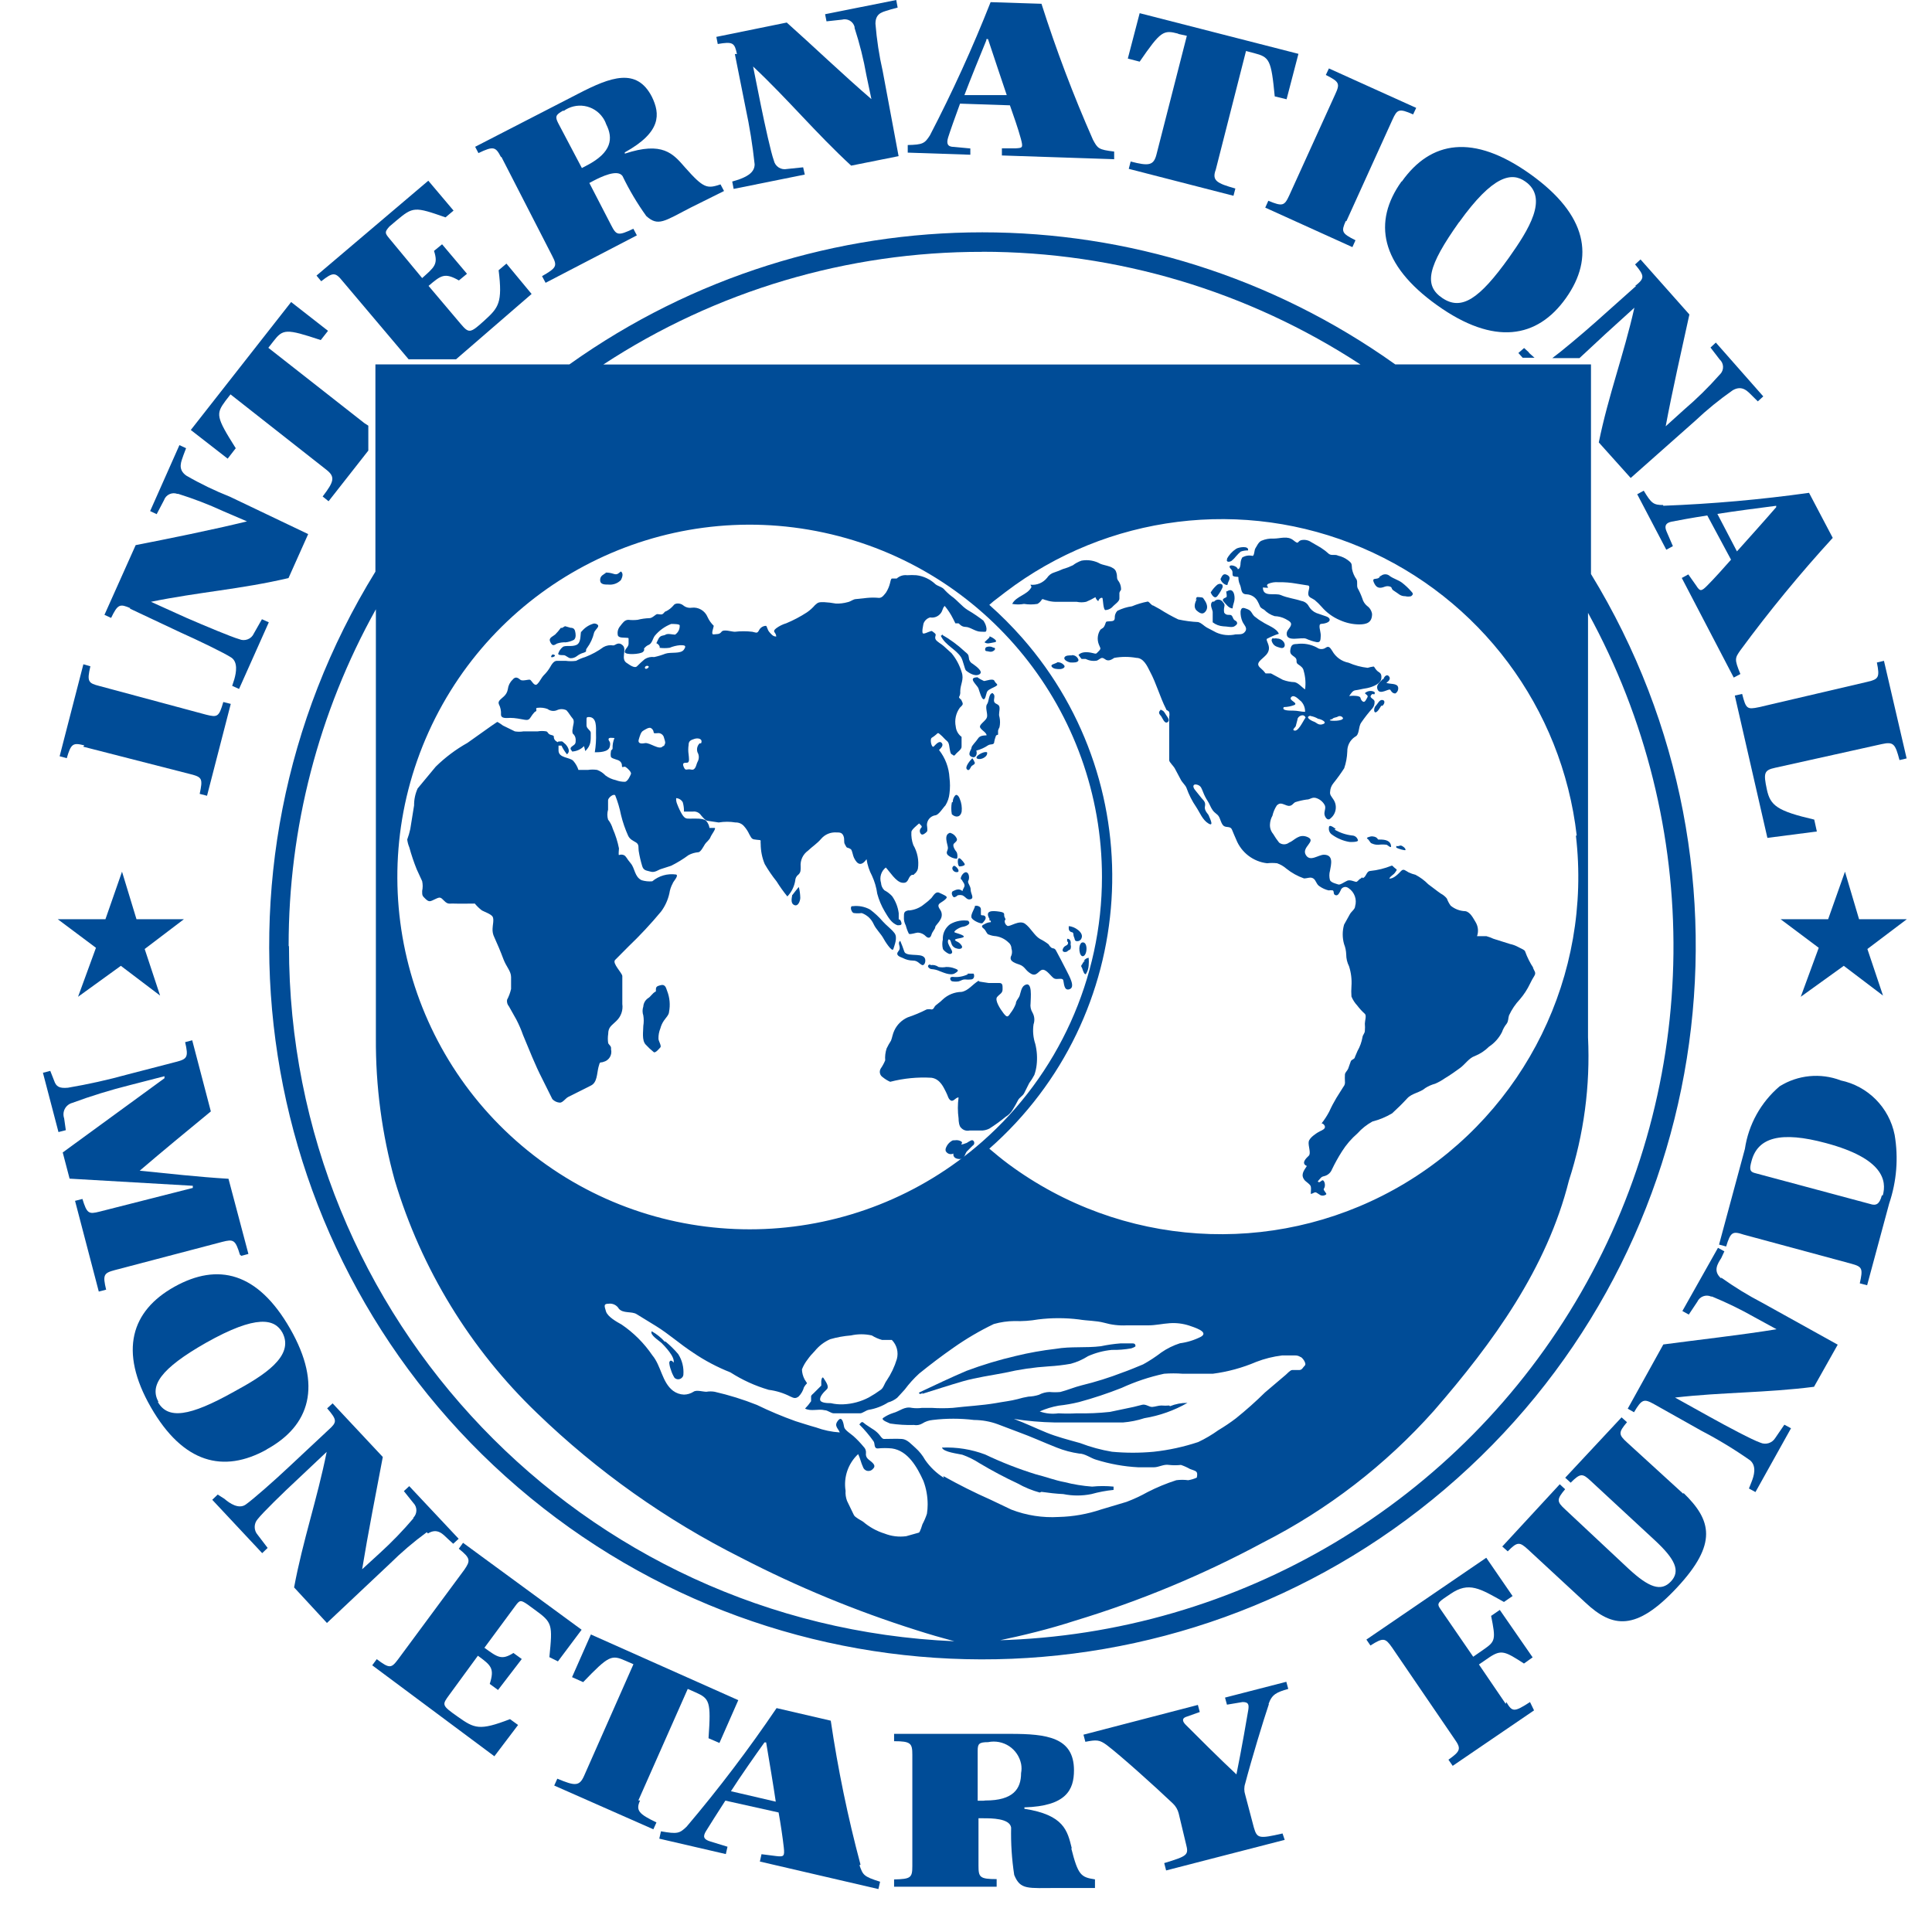
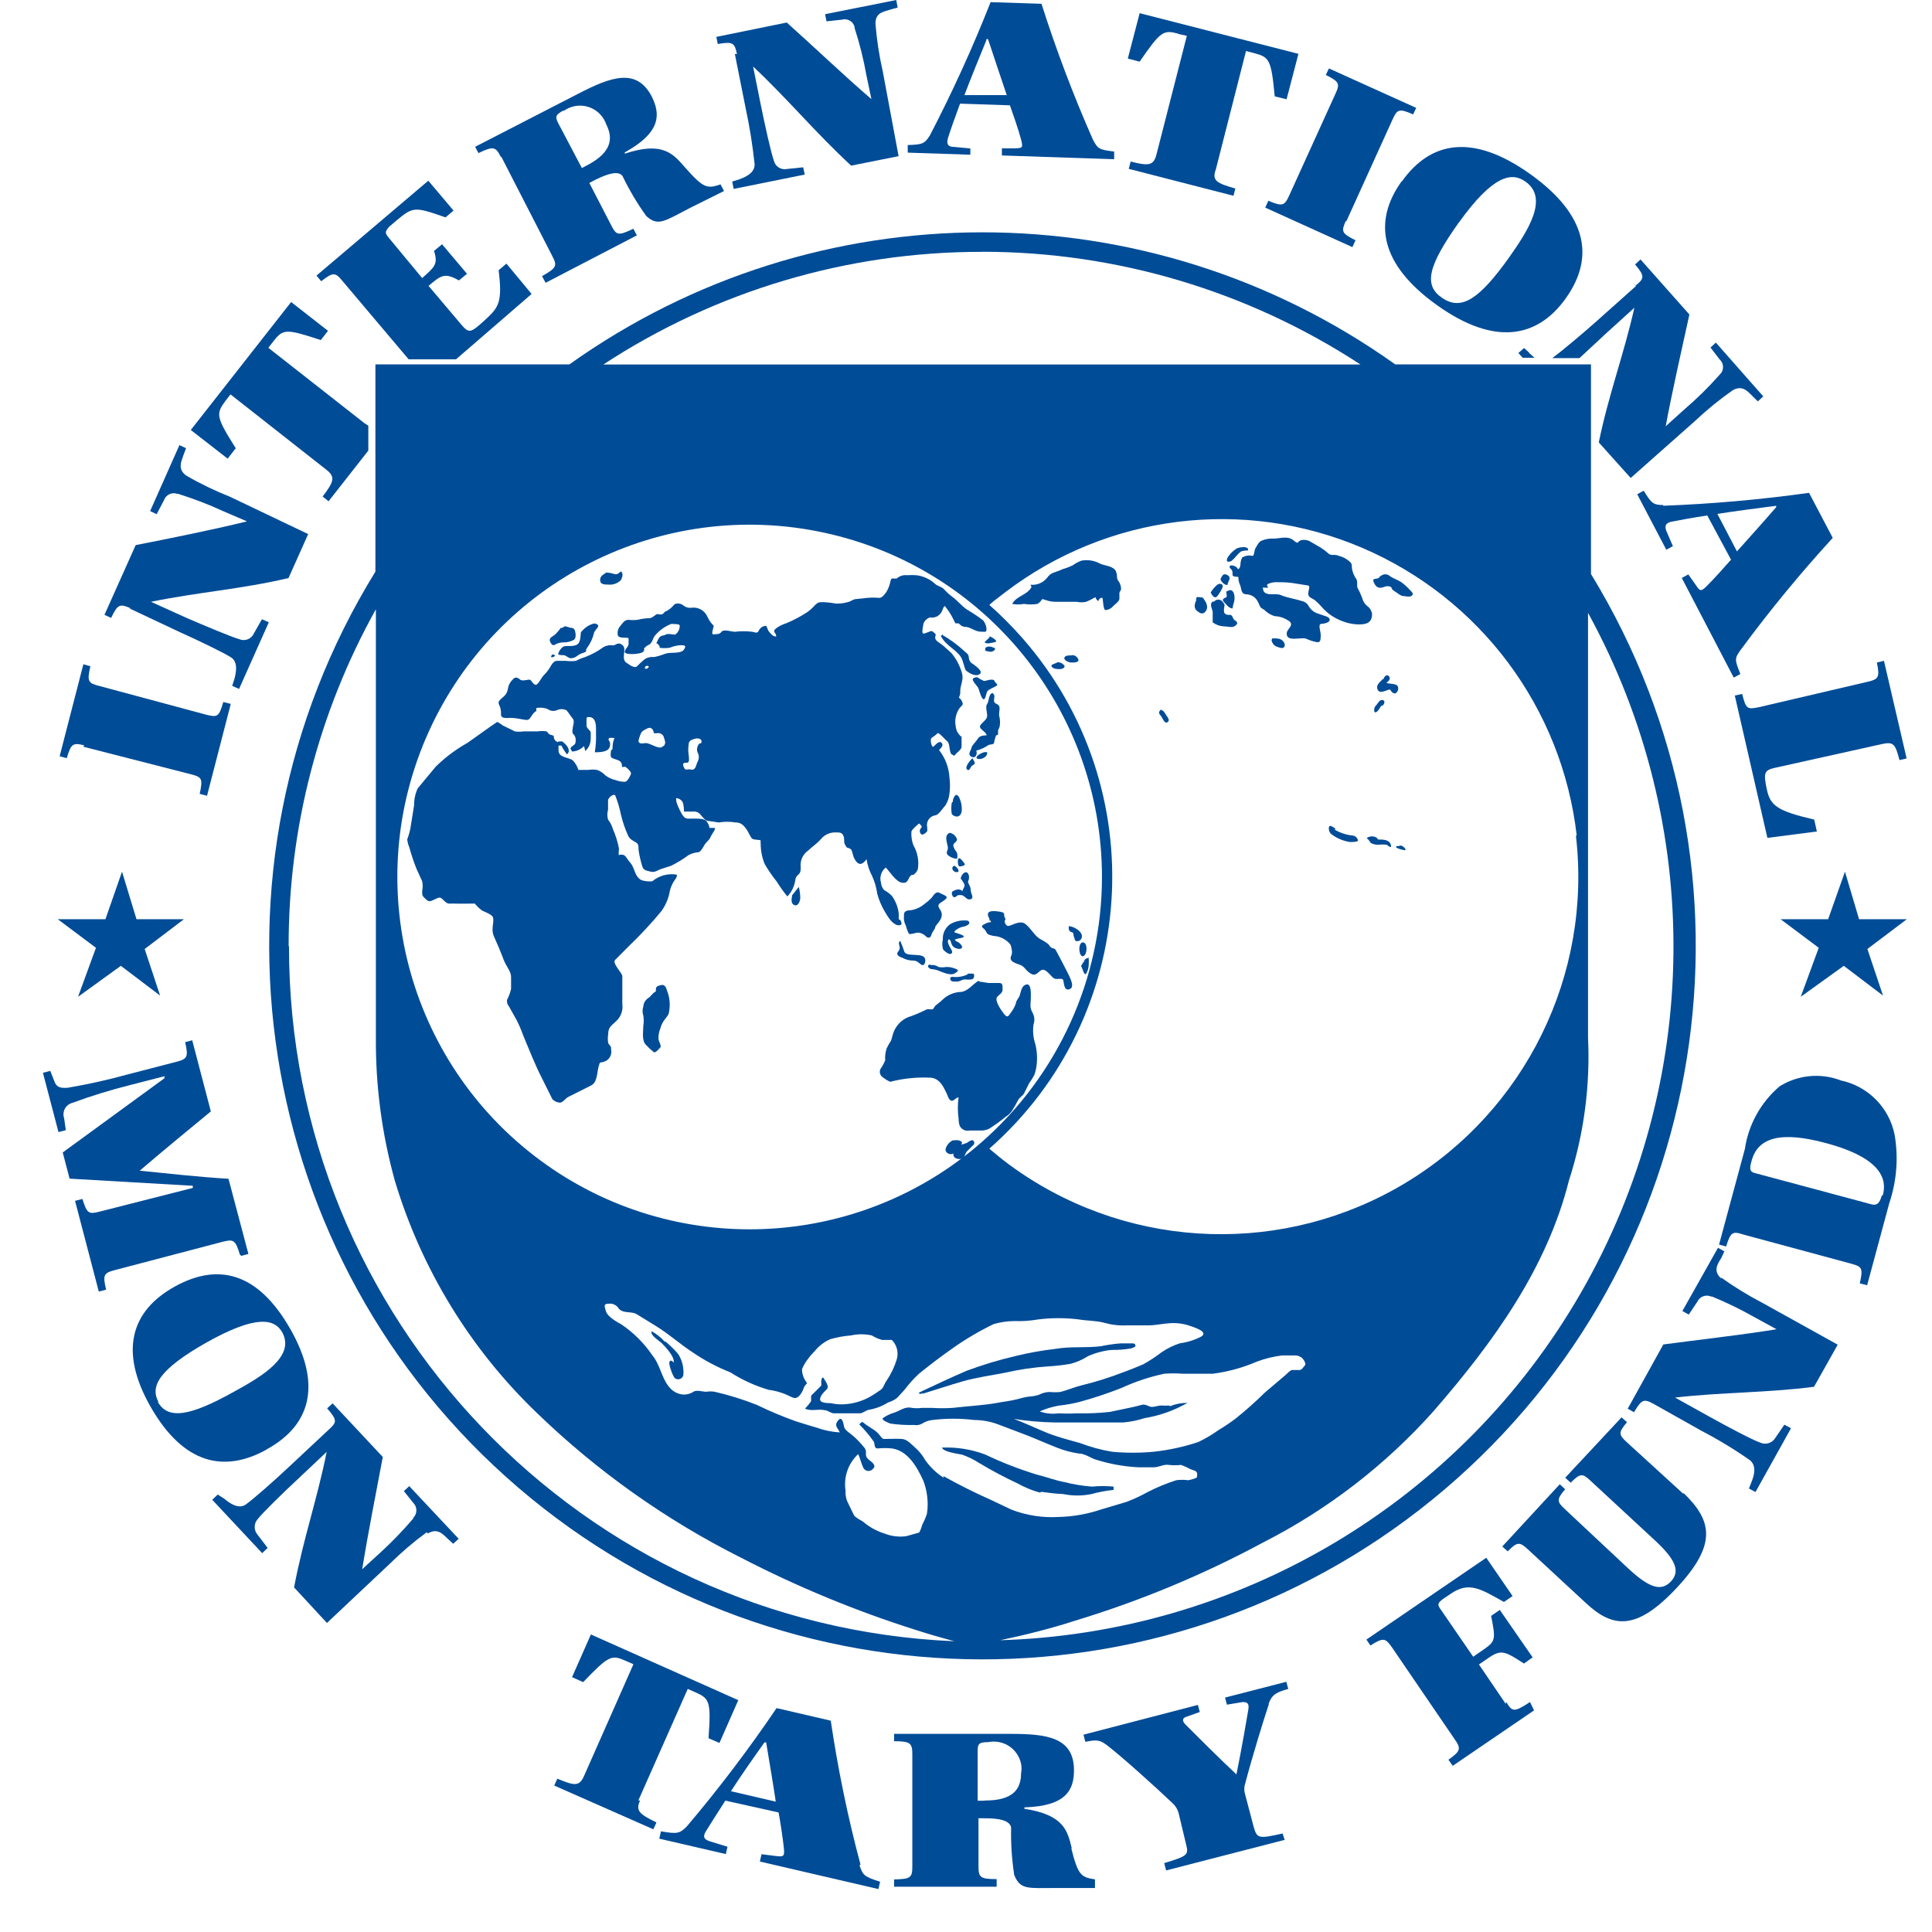
<svg xmlns="http://www.w3.org/2000/svg" width="45px" height="45px" viewBox="0 0 45 45" version="1.1">
  <title>IMF-logo</title>
  <g id="IMF-logo" stroke="none" stroke-width="1" fill="none" fill-rule="evenodd">
    <g id="IMF_seal" transform="translate(1, 0)" fill="#004C97" fill-rule="nonzero">
      <path d="M4.621,29.251 L4.786,29.207 L4.322,27.456 C3.59,27.412 2.941,27.335 2.254,27.268 L2.254,27.268 C2.77,26.826 3.403,26.304 3.911,25.887 L3.477,24.23 L3.312,24.274 C3.394,24.622 3.361,24.667 3.102,24.733 L1.964,25.028 C1.509,25.154 1.048,25.256 0.583,25.335 C0.381,25.354 0.307,25.31 0.26,25.169 L0.171,24.943 L9.81227807e-16,24.987 L0.362,26.368 L0.533,26.324 L0.494,26.048 C0.469,25.975 0.474,25.895 0.51,25.827 C0.546,25.759 0.608,25.709 0.682,25.689 L0.682,25.689 C1.123,25.526 1.572,25.388 2.027,25.274 L2.831,25.067 L2.831,25.114 L0.461,26.843 L0.621,27.453 L3.491,27.619 L3.491,27.669 L1.32,28.221 C1.063,28.287 1.025,28.265 0.92,27.926 L0.748,27.97 L1.301,30.083 L1.472,30.039 C1.389,29.693 1.417,29.652 1.674,29.583 L4.179,28.925 C4.438,28.859 4.483,28.876 4.588,29.224" id="Path" />
      <path d="M5.206,33.762 C6.22,33.209 6.515,32.273 5.759,30.95 C5.002,29.627 4.074,29.409 3.066,29.969 C2.058,30.53 1.762,31.466 2.513,32.776 C3.265,34.085 4.204,34.322 5.212,33.762 M2.693,32.657 C2.483,32.281 2.726,31.886 3.798,31.276 C4.985,30.607 5.4,30.723 5.576,31.036 C5.872,31.588 5.134,32.044 4.447,32.417 C3.411,32.997 2.906,33.068 2.674,32.649" id="Shape" />
      <path d="M13.868,41.937 L15.019,39.338 L15.193,39.415 C15.53,39.564 15.563,39.625 15.503,40.487 L15.757,40.597 L16.196,39.6 L12.763,38.07 L12.324,39.064 L12.583,39.18 C13.185,38.554 13.243,38.537 13.578,38.686 L13.754,38.763 L12.605,41.362 C12.495,41.611 12.39,41.6 11.981,41.429 L11.909,41.589 L14.218,42.608 L14.29,42.448 C13.887,42.254 13.799,42.172 13.909,41.937" id="Path" />
      <path d="M19.043,43.431 C18.748,42.328 18.517,41.208 18.35,40.078 L17.088,39.785 C16.439,40.743 15.74,41.665 14.992,42.547 C14.826,42.707 14.776,42.721 14.395,42.655 L14.356,42.826 L15.906,43.185 L15.945,43.014 L15.547,42.892 C15.384,42.843 15.367,42.776 15.445,42.649 C15.522,42.522 15.721,42.21 15.895,41.94 L17.135,42.216 C17.179,42.453 17.234,42.826 17.256,43.031 C17.279,43.235 17.256,43.252 17.085,43.232 L16.737,43.188 L16.699,43.359 L19.46,44 L19.499,43.829 C19.112,43.707 19.101,43.674 19.019,43.445 M16.025,41.721 C16.232,41.396 16.602,40.868 16.806,40.584 L16.845,40.584 C16.917,41.012 17.016,41.603 17.069,41.964 L16.025,41.721 Z" id="Shape" />
      <path d="M28.547,39.691 C28.624,39.465 28.735,39.415 29.006,39.338 L28.961,39.172 L27.533,39.54 L27.578,39.705 L27.942,39.644 C28.069,39.644 28.097,39.689 28.075,39.827 C28.053,39.965 27.917,40.752 27.799,41.329 L27.799,41.329 C27.434,40.99 26.835,40.393 26.619,40.175 C26.536,40.092 26.531,40.026 26.619,39.992 L26.945,39.876 L26.901,39.711 L24.236,40.404 L24.28,40.57 C24.54,40.52 24.609,40.52 24.78,40.647 C25.095,40.885 25.909,41.616 26.321,42.009 C26.386,42.071 26.432,42.151 26.454,42.238 L26.625,42.953 C26.691,43.207 26.663,43.229 26.117,43.395 L26.161,43.566 L28.923,42.854 L28.873,42.705 C28.321,42.832 28.279,42.821 28.205,42.567 L28.003,41.802 C27.975,41.717 27.975,41.626 28.003,41.542 C28.147,40.99 28.431,40.056 28.555,39.691" id="Path" />
      <path d="M34.071,39.686 L33.447,38.769 L33.693,38.6 C33.969,38.418 34.057,38.462 34.496,38.747 L34.698,38.603 L33.933,37.498 L33.731,37.637 C33.842,38.189 33.831,38.23 33.56,38.418 L33.314,38.589 L32.555,37.485 C32.472,37.369 32.483,37.336 32.629,37.231 L32.784,37.126 C33.215,36.83 33.472,37.001 34.03,37.313 L34.231,37.175 L33.618,36.283 L30.826,38.189 L30.92,38.327 C31.223,38.134 31.268,38.153 31.422,38.371 L32.881,40.509 C33.035,40.727 33.024,40.785 32.737,40.987 L32.836,41.13 L34.731,39.838 L34.637,39.644 C34.262,39.888 34.223,39.874 34.085,39.644" id="Path" />
      <path d="M38.211,34.797 L36.896,33.596 C36.695,33.414 36.695,33.364 36.896,33.126 L36.769,33.013 L35.457,34.419 L35.584,34.535 C35.811,34.308 35.861,34.314 36.054,34.496 L37.545,35.877 C38.018,36.316 38.148,36.593 37.918,36.836 C37.689,37.079 37.407,36.979 36.93,36.537 L35.455,35.156 C35.256,34.974 35.256,34.924 35.455,34.687 L35.33,34.571 L33.991,36.021 L34.118,36.134 C34.342,35.905 34.394,35.91 34.59,36.09 L35.93,37.33 C36.557,37.918 37.106,38.001 38.059,36.979 C39.012,35.957 38.868,35.408 38.208,34.77" id="Path" />
      <path d="M41.873,25.164 C41.404,24.985 40.877,25.036 40.451,25.302 C40.014,25.674 39.726,26.192 39.642,26.76 L39.04,28.989 L39.205,29.033 C39.31,28.693 39.354,28.671 39.614,28.757 L42.119,29.434 C42.379,29.505 42.395,29.544 42.318,29.892 L42.489,29.936 L43.003,28.031 C43.177,27.517 43.221,26.969 43.13,26.434 C43.003,25.795 42.506,25.295 41.868,25.164 M42.832,27.843 C42.776,28.053 42.696,28.089 42.556,28.042 L39.868,27.321 C39.752,27.29 39.747,27.224 39.796,27.045 C39.94,26.492 40.476,26.34 41.531,26.625 C42.87,26.984 42.948,27.5 42.854,27.843" id="Shape" />
      <path d="M0.939,17.392 L3.45,18.035 C3.709,18.102 3.726,18.14 3.651,18.491 L3.822,18.535 L4.375,16.395 L4.201,16.351 C4.101,16.701 4.063,16.712 3.8,16.646 L1.315,15.978 C1.055,15.911 1.022,15.878 1.105,15.519 L0.942,15.472 L0.389,17.615 L0.555,17.66 C0.655,17.317 0.699,17.295 0.964,17.361" id="Path" />
      <path d="M4.491,10.44 C4.027,9.705 4.027,9.642 4.253,9.335 L4.369,9.186 L6.604,10.943 C6.814,11.108 6.78,11.219 6.515,11.564 L6.653,11.675 L7.579,10.495 L7.579,9.915 L7.485,9.854 L5.25,8.101 L5.366,7.952 C5.59,7.662 5.656,7.65 6.471,7.921 L6.64,7.706 L5.781,7.035 L3.444,10.015 L4.303,10.683 L4.491,10.44 Z" id="Path" />
      <path d="M21.601,3.458 L21.223,3.422 C21.068,3.422 21.04,3.345 21.084,3.201 C21.129,3.057 21.25,2.715 21.361,2.414 L22.523,2.453 C22.601,2.674 22.717,3.005 22.777,3.229 C22.838,3.452 22.811,3.444 22.656,3.455 L22.336,3.455 L22.336,3.621 L24.951,3.709 L24.951,3.53 C24.584,3.486 24.567,3.458 24.457,3.254 C24.001,2.221 23.601,1.164 23.258,0.088 L22.073,0.05 C21.656,1.108 21.184,2.144 20.659,3.154 C20.538,3.342 20.493,3.37 20.143,3.378 L20.143,3.555 L21.601,3.604 L21.601,3.458 Z M21.977,0.909 L22.012,0.909 C22.145,1.317 22.338,1.881 22.449,2.215 L21.463,2.215 C21.598,1.859 21.838,1.268 21.971,0.945" id="Shape" />
      <path d="M26.443,0.79 L26.644,0.834 L25.937,3.596 C25.871,3.856 25.76,3.872 25.335,3.762 L25.291,3.933 L27.73,4.56 L27.774,4.391 C27.346,4.27 27.221,4.209 27.318,3.95 L28.022,1.188 L28.21,1.237 C28.569,1.331 28.608,1.386 28.691,2.245 L28.967,2.312 L29.243,1.254 L25.545,0.307 L25.269,1.364 L25.545,1.436 C26.037,0.721 26.097,0.693 26.443,0.784" id="Path" />
      <path d="M30.359,5.154 L31.431,2.792 C31.541,2.549 31.58,2.516 31.914,2.665 L31.986,2.513 L29.953,1.594 L29.881,1.746 C30.199,1.906 30.215,1.947 30.099,2.198 L29.028,4.554 C28.917,4.795 28.873,4.814 28.542,4.676 L28.47,4.836 L30.5,5.756 L30.572,5.596 C30.248,5.435 30.237,5.394 30.345,5.148" id="Path" />
      <path d="M31.643,4.228 C30.972,5.168 31.146,6.162 32.472,7.109 C33.798,8.056 34.806,7.885 35.474,6.943 C36.142,6.002 35.979,5.01 34.645,4.057 C33.311,3.104 32.323,3.281 31.651,4.228 M32.986,5.176 C33.778,4.071 34.215,4.005 34.527,4.228 C35.079,4.61 34.601,5.358 34.146,6.002 C33.455,6.968 33.041,7.242 32.596,6.943 C32.151,6.645 32.256,6.2 32.983,5.176" id="Shape" />
      <path d="M37.739,11.763 C37.512,11.763 37.463,11.724 37.286,11.429 L37.134,11.512 L37.811,12.804 L37.965,12.721 L37.816,12.376 C37.755,12.233 37.816,12.175 37.938,12.15 C38.059,12.125 38.438,12.056 38.766,12.006 L39.319,13.036 C39.164,13.213 38.91,13.495 38.766,13.638 C38.623,13.782 38.595,13.776 38.507,13.638 L38.324,13.379 L38.172,13.462 L39.382,15.782 L39.537,15.699 C39.393,15.351 39.41,15.329 39.537,15.146 C40.206,14.236 40.925,13.362 41.688,12.528 L41.136,11.479 C40.009,11.637 38.876,11.737 37.739,11.78 M40.371,11.78 L40.371,11.813 C40.095,12.133 39.694,12.578 39.457,12.843 L39.001,11.97 C39.377,11.909 40.009,11.827 40.363,11.782" id="Shape" />
      <path d="M42.881,15.392 L42.716,15.431 C42.788,15.782 42.754,15.82 42.495,15.881 L39.968,16.472 C39.691,16.53 39.667,16.511 39.578,16.163 L39.407,16.201 L40.166,19.516 L41.318,19.367 L41.257,19.09 C40.393,18.889 40.233,18.764 40.153,18.386 C40.073,18.008 40.086,17.939 40.346,17.883 L42.832,17.331 C43.108,17.27 43.144,17.331 43.243,17.704 L43.409,17.665 L42.881,15.392 Z" id="Path" />
-       <path d="M11.995,38.697 L12.547,37.96 L9.785,35.935 L9.686,36.073 C9.962,36.294 9.962,36.35 9.813,36.565 L8.275,38.645 C8.114,38.86 8.076,38.871 7.775,38.645 L7.67,38.788 L10.515,40.907 L11.067,40.178 L10.879,40.042 C10.164,40.318 10.051,40.26 9.664,39.987 C9.277,39.714 9.294,39.711 9.471,39.468 L10.131,38.565 L10.131,38.565 C10.44,38.791 10.523,38.857 10.407,39.222 L10.6,39.363 L11.153,38.642 L10.959,38.501 C10.683,38.675 10.592,38.603 10.283,38.38 L10.283,38.38 L11.003,37.405 C11.103,37.269 11.125,37.261 11.28,37.366 L11.454,37.493 C11.868,37.794 11.873,37.827 11.796,38.598 L11.995,38.697 Z" id="Path" />
      <path d="M11.382,6.847 L10.796,6.14 L10.614,6.294 C10.708,7.054 10.614,7.164 10.28,7.468 C9.946,7.772 9.921,7.766 9.727,7.54 L8.982,6.659 L8.982,6.659 C9.274,6.41 9.357,6.344 9.689,6.532 L9.877,6.377 L9.297,5.69 L9.109,5.844 C9.214,6.162 9.109,6.228 8.833,6.477 L8.833,6.477 L8.068,5.554 C7.963,5.427 7.957,5.405 8.068,5.278 L8.23,5.14 C8.623,4.811 8.656,4.811 9.377,5.063 L9.564,4.905 L8.976,4.209 L6.372,6.419 L6.482,6.551 C6.758,6.333 6.811,6.339 6.982,6.551 L8.518,8.369 L9.622,8.369 L11.382,6.847 Z" id="Path" />
      <path d="M10.68,3.657 L11.862,5.96 C11.984,6.195 11.967,6.236 11.625,6.432 L11.708,6.587 L13.834,5.482 L13.752,5.328 C13.393,5.499 13.357,5.482 13.235,5.245 L12.727,4.262 L12.832,4.206 C12.992,4.124 13.384,3.93 13.5,4.101 C13.657,4.427 13.842,4.738 14.053,5.032 C14.329,5.281 14.47,5.154 15.08,4.839 L15.864,4.449 L15.782,4.295 C15.467,4.4 15.389,4.389 14.953,3.897 C14.677,3.579 14.434,3.287 13.553,3.579 L13.553,3.549 C14.406,3.077 14.381,2.657 14.182,2.251 C13.829,1.569 13.224,1.792 12.476,2.179 L10.067,3.419 L10.144,3.566 C10.495,3.397 10.545,3.419 10.666,3.654 M12.128,2.585 C12.268,2.483 12.444,2.441 12.615,2.469 C12.787,2.498 12.939,2.594 13.039,2.737 C13.073,2.785 13.1,2.838 13.119,2.894 C13.285,3.22 13.254,3.549 12.669,3.853 L12.553,3.914 L12.001,2.867 C11.929,2.723 11.934,2.674 12.122,2.574" id="Shape" />
      <path d="M23.965,43.055 C23.863,42.641 23.786,42.274 22.86,42.13 L22.86,42.097 C23.835,42.069 24.015,41.688 24.015,41.233 C24.015,40.462 23.377,40.385 22.534,40.385 L19.825,40.385 L19.825,40.556 C20.217,40.556 20.25,40.606 20.25,40.874 L20.25,43.464 C20.25,43.74 20.212,43.765 19.825,43.776 L19.825,43.945 L22.214,43.945 L22.214,43.768 C21.819,43.768 21.791,43.724 21.791,43.456 L21.791,42.351 L21.907,42.351 C22.09,42.351 22.518,42.351 22.551,42.567 C22.543,42.936 22.567,43.306 22.623,43.671 C22.766,44.025 22.938,43.975 23.628,43.975 L24.504,43.975 L24.504,43.774 C24.178,43.724 24.111,43.68 23.951,43.047 M21.907,41.942 L21.772,41.942 L21.772,40.78 C21.772,40.619 21.8,40.578 22.015,40.578 C22.184,40.543 22.36,40.577 22.504,40.671 C22.648,40.766 22.748,40.914 22.783,41.083 C22.797,41.155 22.797,41.228 22.783,41.299 C22.783,41.669 22.598,41.937 21.954,41.937" id="Shape" />
      <path d="M16.116,1.257 L16.367,2.516 C16.46,2.949 16.53,3.387 16.577,3.828 C16.577,4.038 16.356,4.126 16.207,4.182 L16.055,4.228 L16.088,4.4 L17.745,4.066 L17.707,3.897 L17.331,3.936 C17.264,3.95 17.194,3.938 17.136,3.9 C17.079,3.863 17.038,3.804 17.024,3.737 L17.024,3.737 L17.024,3.737 C16.958,3.56 16.815,2.908 16.721,2.447 L16.541,1.549 L16.541,1.549 C17.356,2.314 17.994,3.091 18.825,3.858 L19.93,3.637 L19.56,1.657 C19.477,1.293 19.421,0.924 19.391,0.552 C19.391,0.276 19.599,0.276 19.742,0.221 L19.908,0.177 L19.875,-2.45306952e-16 L18.218,0.331 L18.251,0.497 L18.61,0.458 C18.671,0.441 18.737,0.449 18.793,0.48 C18.849,0.512 18.889,0.565 18.905,0.627 C18.904,0.635 18.904,0.644 18.905,0.652 C19.022,1.013 19.115,1.382 19.181,1.757 L19.297,2.309 L19.297,2.309 C18.654,1.757 17.917,1.052 17.325,0.525 L15.685,0.859 L15.718,1.025 C16.072,0.964 16.11,0.997 16.165,1.259" id="Path" />
      <polyline id="Path" points="34.621 8.217 34.499 8.106 34.366 8.222 34.466 8.333 34.742 8.333 34.604 8.211" />
      <path d="M37.109,6.659 L36.153,7.512 C35.822,7.805 35.35,8.2 35.156,8.341 L35.789,8.341 C35.977,8.164 36.203,7.96 36.383,7.789 L37.068,7.167 L37.068,7.167 C36.819,8.272 36.463,9.203 36.239,10.305 L36.982,11.133 L38.484,9.802 C38.758,9.543 39.051,9.305 39.36,9.089 C39.592,8.957 39.719,9.131 39.821,9.228 L39.943,9.349 L40.07,9.233 L38.965,7.979 L38.841,8.095 L39.053,8.371 C39.101,8.414 39.13,8.474 39.133,8.538 C39.136,8.602 39.114,8.664 39.07,8.711 L39.053,8.728 C38.797,9.018 38.52,9.29 38.225,9.542 L37.797,9.929 L37.797,9.929 C37.951,9.1 38.181,8.095 38.349,7.325 L37.211,6.043 L37.084,6.159 C37.316,6.435 37.305,6.485 37.084,6.662" id="Path" />
      <path d="M39.092,29.779 C38.89,29.605 39.009,29.434 39.092,29.301 L39.164,29.146 L39.015,29.064 L38.186,30.536 L38.335,30.619 L38.534,30.32 C38.589,30.199 38.733,30.144 38.855,30.199 L38.877,30.199 C39.219,30.34 39.552,30.502 39.874,30.685 L40.379,30.961 L40.379,30.961 C39.551,31.096 38.523,31.21 37.742,31.315 L36.913,32.811 L37.059,32.894 C37.242,32.585 37.291,32.574 37.529,32.707 L38.634,33.328 C39.026,33.532 39.404,33.762 39.766,34.016 C39.921,34.154 39.854,34.375 39.794,34.524 L39.736,34.67 L39.888,34.753 L40.716,33.267 L40.561,33.184 L40.349,33.494 C40.276,33.613 40.125,33.66 39.998,33.601 L39.998,33.601 C39.821,33.541 39.227,33.226 38.819,32.999 L38.015,32.552 L38.015,32.552 C39.12,32.425 40.136,32.444 41.252,32.301 L41.804,31.32 L40.048,30.345 C39.715,30.172 39.394,29.975 39.089,29.757" id="Path" />
      <path d="M8.968,35.717 C9.192,35.579 9.324,35.742 9.429,35.841 L9.556,35.957 L9.683,35.841 L8.532,34.615 L8.407,34.731 L8.628,35.007 C8.722,35.102 8.722,35.255 8.628,35.35 L8.628,35.366 C8.388,35.648 8.131,35.915 7.858,36.164 L7.435,36.551 L7.435,36.551 C7.57,35.723 7.769,34.714 7.916,33.936 L6.747,32.687 L6.62,32.803 C6.858,33.079 6.852,33.124 6.653,33.303 L5.723,34.173 C5.383,34.494 4.88,34.935 4.72,35.046 C4.56,35.156 4.35,35.018 4.228,34.911 L4.071,34.811 L3.944,34.933 L5.107,36.176 L5.234,36.054 L5.002,35.75 C4.909,35.645 4.909,35.488 5.002,35.383 L5.002,35.383 C5.118,35.234 5.596,34.767 5.941,34.447 L6.609,33.817 L6.609,33.817 C6.388,34.922 6.057,35.866 5.85,36.974 L6.615,37.802 L8.081,36.421 C8.349,36.156 8.636,35.911 8.94,35.689" id="Path" />
      <path d="M2.022,14.174 L3.196,14.727 C3.621,14.917 4.226,15.21 4.386,15.315 C4.546,15.42 4.502,15.666 4.458,15.82 L4.408,15.975 L4.568,16.047 L5.261,14.495 L5.101,14.423 L4.913,14.754 C4.886,14.817 4.834,14.867 4.77,14.891 C4.705,14.916 4.634,14.915 4.571,14.887 L4.571,14.887 C4.391,14.837 3.773,14.577 3.345,14.392 L2.516,14.017 L2.516,14.017 C3.621,13.79 4.618,13.724 5.72,13.464 L6.178,12.44 L4.356,11.57 C4.005,11.431 3.665,11.267 3.339,11.078 C3.124,10.926 3.229,10.738 3.273,10.6 L3.334,10.44 L3.179,10.368 L2.497,11.904 L2.649,11.976 L2.82,11.65 C2.841,11.589 2.886,11.539 2.944,11.512 C3.002,11.484 3.069,11.481 3.129,11.503 L3.151,11.503 C3.509,11.615 3.86,11.75 4.201,11.907 L4.753,12.144 L4.753,12.144 C3.925,12.346 2.925,12.547 2.16,12.697 L1.433,14.321 L1.588,14.392 C1.743,14.072 1.79,14.058 2.038,14.166" id="Path" />
      <polygon id="Path" points="1.456 21.41 1.842 20.303 2.179 21.41 3.284 21.41 2.37 22.104 2.729 23.189 1.815 22.496 0.818 23.217 1.235 22.076 0.345 21.41" />
      <polygon id="Path" points="41.581 21.41 41.973 20.303 42.301 21.41 43.414 21.41 42.495 22.104 42.859 23.189 41.945 22.496 40.943 23.217 41.362 22.076 40.473 21.41" />
      <path d="M36.057,13.381 L36.057,8.487 L31.497,8.487 C25.741,4.386 18.018,4.386 12.263,8.487 L7.744,8.487 L7.744,13.315 C3.452,20.274 4.861,29.321 11.066,34.645 C17.27,39.969 26.427,39.987 32.652,34.687 C38.878,29.387 40.322,20.346 36.057,13.37 M35.706,19.463 C36.083,22.706 34.53,25.869 31.734,27.554 C28.938,29.238 25.415,29.132 22.725,27.282 C22.565,27.172 22.407,27.056 22.255,26.931 L22.043,26.755 C25.539,23.68 25.881,18.353 22.808,14.856 C22.569,14.585 22.313,14.328 22.043,14.089 L22.139,14.006 L22.416,13.793 C24.796,11.98 27.967,11.584 30.72,12.757 C33.473,13.93 35.384,16.49 35.725,19.463 M26.233,32.737 C26.172,32.742 26.111,32.742 26.05,32.737 C25.979,32.737 25.912,32.765 25.84,32.77 C25.769,32.776 25.689,32.698 25.603,32.72 L25.404,32.77 L24.852,32.886 C24.596,32.914 24.338,32.925 24.081,32.919 C23.939,32.927 23.796,32.927 23.653,32.919 C23.506,32.94 23.356,32.925 23.217,32.875 C23.358,32.812 23.506,32.767 23.659,32.74 C23.818,32.723 23.975,32.695 24.131,32.657 C24.467,32.566 24.798,32.456 25.122,32.328 C25.44,32.182 25.772,32.071 26.114,31.997 C26.258,31.986 26.403,31.986 26.547,31.997 L27.249,31.997 C27.597,31.952 27.937,31.859 28.26,31.721 C28.454,31.646 28.656,31.596 28.862,31.571 L29.16,31.571 C29.205,31.569 29.25,31.58 29.287,31.605 C29.326,31.605 29.442,31.759 29.392,31.806 C29.343,31.853 29.331,31.911 29.257,31.911 L29.097,31.911 C29.053,31.911 28.981,31.994 28.948,32.022 L28.464,32.433 C28.249,32.645 28.023,32.846 27.788,33.035 C27.657,33.135 27.52,33.227 27.379,33.311 C27.231,33.417 27.074,33.51 26.909,33.588 C26.572,33.7 26.224,33.776 25.871,33.814 C25.548,33.844 25.224,33.844 24.901,33.814 C24.648,33.772 24.399,33.704 24.158,33.612 C23.882,33.535 23.606,33.463 23.377,33.369 C23.148,33.276 22.869,33.143 22.615,33.049 C22.93,33.099 23.248,33.126 23.567,33.132 L25.158,33.132 C25.327,33.118 25.494,33.085 25.655,33.032 C26.008,32.974 26.348,32.854 26.658,32.676 C26.519,32.674 26.381,32.701 26.252,32.753 M21.877,26.592 C18.974,29.143 14.684,29.322 11.578,27.022 C8.472,24.722 7.392,20.566 8.985,17.045 C10.579,13.523 14.413,11.591 18.191,12.406 C21.969,13.221 24.667,16.562 24.667,20.427 C24.666,22.787 23.65,25.033 21.877,26.592 M21.877,5.864 C25.007,5.864 28.068,6.777 30.688,8.49 L13.053,8.49 C15.675,6.773 18.743,5.861 21.877,5.866 M5.723,22.032 C5.72,19.287 6.42,16.588 7.755,14.191 L7.755,24.181 C7.748,25.3 7.896,26.416 8.195,27.495 C8.813,29.557 9.955,31.424 11.509,32.914 C12.914,34.271 14.516,35.407 16.262,36.283 C17.571,36.96 18.936,37.524 20.341,37.968 C20.634,38.062 20.93,38.148 21.228,38.228 C12.561,37.855 5.727,30.718 5.731,22.043 M20.985,34.422 C20.811,34.313 20.662,34.17 20.546,34.002 C20.488,33.898 20.413,33.805 20.325,33.726 C20.234,33.648 20.134,33.524 20.007,33.516 C19.88,33.508 19.731,33.516 19.587,33.516 C19.543,33.516 19.494,33.427 19.466,33.4 C19.422,33.352 19.371,33.311 19.314,33.278 L19.165,33.179 C19.088,33.124 19.088,33.085 19.016,33.179 C19.137,33.3 19.248,33.431 19.347,33.571 C19.386,33.626 19.347,33.737 19.444,33.737 C19.554,33.726 19.665,33.726 19.775,33.737 C20.148,33.789 20.364,34.176 20.507,34.491 C20.574,34.667 20.607,34.854 20.607,35.043 C20.607,35.115 20.601,35.187 20.59,35.259 C20.562,35.343 20.527,35.426 20.485,35.504 C20.485,35.504 20.43,35.692 20.402,35.698 L20.107,35.781 C19.937,35.804 19.764,35.783 19.604,35.72 C19.42,35.663 19.25,35.569 19.104,35.444 C19.054,35.41 18.916,35.344 18.889,35.289 L18.729,34.958 C18.701,34.883 18.689,34.802 18.695,34.723 C18.645,34.407 18.754,34.087 18.988,33.869 C19.038,33.969 19.054,34.071 19.099,34.165 C19.113,34.214 19.154,34.251 19.204,34.26 C19.254,34.269 19.305,34.25 19.336,34.209 C19.436,34.115 19.259,34.03 19.209,33.974 C19.177,33.941 19.162,33.893 19.17,33.847 C19.176,33.792 19.156,33.736 19.115,33.698 C19.042,33.609 18.963,33.526 18.878,33.45 C18.822,33.4 18.676,33.311 18.662,33.24 C18.648,33.168 18.618,32.963 18.519,33.088 C18.419,33.212 18.519,33.262 18.56,33.364 C18.371,33.352 18.185,33.313 18.008,33.248 C17.847,33.204 17.69,33.151 17.53,33.102 C17.223,32.992 16.922,32.866 16.629,32.723 C16.31,32.596 15.981,32.494 15.646,32.417 C15.582,32.406 15.517,32.406 15.453,32.417 C15.37,32.417 15.221,32.367 15.152,32.417 C15.086,32.459 15.009,32.482 14.931,32.483 C14.839,32.48 14.751,32.449 14.677,32.394 C14.417,32.196 14.401,31.812 14.193,31.566 C14.002,31.285 13.759,31.042 13.478,30.851 C13.368,30.79 13.152,30.671 13.114,30.544 C13.075,30.417 13.058,30.367 13.169,30.367 C13.267,30.351 13.365,30.397 13.415,30.483 C13.514,30.599 13.718,30.538 13.829,30.61 L14.279,30.886 C14.583,31.074 14.831,31.301 15.138,31.502 C15.412,31.689 15.706,31.844 16.014,31.966 C16.29,32.143 16.59,32.28 16.906,32.372 C17.081,32.394 17.251,32.447 17.408,32.527 C17.497,32.571 17.535,32.577 17.602,32.527 C17.661,32.467 17.704,32.393 17.726,32.312 C17.746,32.277 17.77,32.246 17.798,32.218 L17.74,32.127 C17.702,32.055 17.681,31.976 17.679,31.895 C17.712,31.811 17.757,31.733 17.812,31.663 C17.861,31.594 17.917,31.529 17.977,31.469 C18.073,31.35 18.196,31.255 18.336,31.193 C18.494,31.147 18.656,31.118 18.82,31.105 C18.98,31.069 19.146,31.069 19.306,31.105 C19.38,31.151 19.461,31.187 19.546,31.21 C19.623,31.21 19.698,31.21 19.773,31.21 C19.889,31.327 19.933,31.498 19.889,31.657 C19.835,31.835 19.755,32.003 19.651,32.157 C19.601,32.223 19.579,32.328 19.513,32.372 C19.424,32.437 19.332,32.496 19.237,32.549 C19.054,32.645 18.852,32.7 18.646,32.709 C18.546,32.714 18.447,32.705 18.35,32.682 C18.289,32.682 18.113,32.682 18.102,32.604 C18.091,32.527 18.184,32.428 18.256,32.361 C18.328,32.295 18.218,32.16 18.184,32.102 C18.151,32.044 18.129,32.14 18.129,32.168 L18.129,32.273 L17.947,32.455 C17.947,32.455 17.892,32.499 17.892,32.521 L17.892,32.637 C17.85,32.699 17.803,32.756 17.751,32.809 C17.897,32.881 18.052,32.809 18.212,32.847 C18.278,32.847 18.356,32.919 18.422,32.919 L19.032,32.919 C19.093,32.919 19.168,32.847 19.242,32.836 C19.4,32.809 19.551,32.751 19.687,32.665 C19.763,32.644 19.835,32.607 19.897,32.557 C19.958,32.488 20.018,32.43 20.074,32.364 C20.173,32.231 20.285,32.107 20.408,31.994 C20.667,31.784 20.933,31.582 21.206,31.392 C21.504,31.182 21.819,30.997 22.148,30.839 C22.304,30.795 22.466,30.771 22.628,30.77 C22.813,30.777 22.998,30.764 23.181,30.732 C23.495,30.693 23.813,30.693 24.128,30.732 C24.321,30.765 24.529,30.759 24.716,30.809 C24.887,30.858 25.064,30.879 25.241,30.87 L25.744,30.87 C25.915,30.87 26.078,30.831 26.244,30.82 C26.397,30.809 26.551,30.828 26.697,30.875 C26.791,30.909 27.174,31.019 26.973,31.135 C26.82,31.213 26.654,31.265 26.484,31.287 C26.329,31.337 26.182,31.409 26.048,31.502 C25.914,31.605 25.773,31.698 25.625,31.779 C25.465,31.845 25.31,31.911 25.153,31.966 C24.84,32.087 24.52,32.188 24.194,32.267 C24.023,32.309 23.868,32.378 23.697,32.422 C23.614,32.43 23.529,32.43 23.446,32.422 C23.359,32.424 23.274,32.447 23.197,32.488 C23.119,32.513 23.037,32.527 22.954,32.53 C22.869,32.544 22.785,32.563 22.703,32.588 C22.537,32.632 22.36,32.649 22.189,32.682 C21.861,32.737 21.521,32.753 21.192,32.792 C21.028,32.803 20.862,32.803 20.698,32.792 L20.477,32.792 C20.398,32.803 20.318,32.803 20.239,32.792 C20.06,32.753 19.963,32.869 19.795,32.914 C19.716,32.94 19.642,32.977 19.574,33.024 C19.496,33.074 19.723,33.148 19.734,33.157 C19.917,33.184 20.101,33.196 20.286,33.19 C20.353,33.203 20.421,33.191 20.48,33.157 C20.553,33.11 20.636,33.082 20.723,33.074 C21.043,33.035 21.366,33.035 21.687,33.074 C21.875,33.075 22.062,33.108 22.239,33.173 L22.722,33.356 C23.026,33.466 23.313,33.599 23.614,33.717 C23.781,33.784 23.956,33.83 24.134,33.856 C24.272,33.856 24.41,33.966 24.529,33.999 C24.848,34.099 25.18,34.159 25.515,34.176 L25.874,34.176 C25.995,34.176 26.103,34.099 26.23,34.121 C26.322,34.131 26.414,34.131 26.506,34.121 C26.579,34.145 26.649,34.177 26.716,34.215 C26.854,34.27 26.909,34.253 26.876,34.416 C26.812,34.446 26.744,34.466 26.675,34.477 C26.583,34.465 26.49,34.465 26.398,34.477 C26.168,34.551 25.945,34.643 25.73,34.753 C25.572,34.842 25.408,34.918 25.238,34.982 L24.645,35.159 C24.327,35.266 23.996,35.325 23.661,35.333 C23.285,35.356 22.908,35.297 22.557,35.162 L22.076,34.933 C21.7,34.767 21.333,34.582 20.971,34.38 M22.225,38.219 C22.835,38.092 23.443,37.943 24.037,37.75 C25.553,37.291 27.02,36.681 28.415,35.93 C29.922,35.164 31.272,34.123 32.397,32.861 C33.778,31.27 35.029,29.547 35.543,27.498 C35.892,26.421 36.042,25.291 35.988,24.161 L35.988,14.274 C38.699,19.218 38.637,25.217 35.826,30.105 C33.014,34.993 27.859,38.063 22.222,38.206" id="Shape" />
      <path d="M23.258,34.748 C23.427,34.772 23.595,34.792 23.766,34.8 C23.982,34.844 24.205,34.844 24.421,34.8 C24.59,34.753 24.763,34.72 24.937,34.703 L24.937,34.626 C24.771,34.609 24.604,34.609 24.437,34.626 C24.22,34.61 24.005,34.575 23.794,34.521 C23.578,34.482 23.349,34.394 23.125,34.339 C22.722,34.214 22.327,34.06 21.946,33.878 C21.625,33.757 21.283,33.703 20.941,33.717 C20.968,33.822 21.325,33.861 21.413,33.883 C21.555,33.933 21.69,34 21.816,34.082 C22.105,34.254 22.401,34.412 22.706,34.554 C22.867,34.645 23.038,34.715 23.217,34.764" id="Path" />
      <path d="M14.489,31.257 C14.4,31.157 14.296,31.073 14.18,31.008 C14.127,31.091 14.356,31.229 14.412,31.284 C14.467,31.339 14.732,31.607 14.688,31.74 C14.655,31.682 14.599,31.671 14.588,31.74 C14.593,31.797 14.606,31.853 14.627,31.906 C14.646,31.971 14.674,32.033 14.71,32.091 C14.757,32.138 14.834,32.138 14.881,32.091 C14.902,32.073 14.914,32.048 14.917,32.022 C14.931,31.853 14.889,31.684 14.798,31.541 C14.706,31.431 14.603,31.331 14.492,31.24" id="Path" />
      <path d="M20.48,32.466 C20.8,32.367 21.109,32.265 21.427,32.173 C21.745,32.082 22.079,32.038 22.402,31.975 C22.739,31.897 23.082,31.847 23.427,31.825 C23.599,31.815 23.77,31.795 23.94,31.765 C24.082,31.727 24.217,31.667 24.341,31.588 C24.516,31.51 24.702,31.461 24.893,31.442 C25.046,31.445 25.198,31.433 25.349,31.406 C25.349,31.406 25.454,31.373 25.448,31.35 C25.443,31.328 25.448,31.29 25.376,31.29 L25.1,31.29 C24.946,31.302 24.793,31.324 24.642,31.356 C24.291,31.4 23.943,31.356 23.589,31.417 C23.278,31.453 22.969,31.508 22.664,31.582 C22.272,31.673 21.887,31.789 21.51,31.93 C21.134,32.091 20.767,32.265 20.405,32.436 C20.405,32.48 20.46,32.475 20.493,32.436" id="Path" />
      <path d="M12.542,14.715 C12.617,14.62 12.72,14.552 12.837,14.522 C12.882,14.522 12.948,14.55 12.931,14.594 C12.915,14.638 12.854,14.682 12.837,14.738 C12.807,14.867 12.751,14.988 12.672,15.094 C12.616,15.163 12.699,15.166 12.592,15.204 C12.535,15.219 12.483,15.246 12.437,15.282 C12.396,15.314 12.345,15.332 12.293,15.331 C12.233,15.331 12.183,15.26 12.128,15.26 C12.072,15.26 12.001,15.26 12.001,15.226 C12.02,15.166 12.056,15.112 12.105,15.072 C12.161,15.022 12.315,15.072 12.426,15.022 C12.536,14.972 12.514,14.804 12.534,14.71" id="Path" />
      <path d="M11.868,15.243 C11.912,15.243 11.956,15.271 11.896,15.298 C11.835,15.326 11.813,15.298 11.868,15.243" id="Path" />
      <path d="M21.941,14.483 C21.813,14.382 21.678,14.289 21.537,14.207 C21.397,14.119 21.303,13.984 21.159,13.884 C21.095,13.835 21.036,13.779 20.982,13.718 C20.933,13.669 20.844,13.652 20.789,13.608 C20.667,13.492 20.511,13.418 20.344,13.398 C20.273,13.393 20.201,13.393 20.129,13.398 C20.04,13.387 19.952,13.415 19.886,13.475 L19.775,13.475 C19.748,13.475 19.737,13.564 19.731,13.58 C19.712,13.659 19.68,13.733 19.637,13.801 C19.593,13.854 19.549,13.926 19.474,13.926 C19.382,13.917 19.29,13.917 19.198,13.926 L18.944,13.953 C18.872,13.953 18.811,14.014 18.745,14.025 C18.655,14.05 18.562,14.062 18.469,14.058 C18.378,14.041 18.285,14.03 18.193,14.025 C18.077,14.025 18.057,14.025 17.983,14.094 C17.928,14.158 17.865,14.215 17.795,14.263 C17.643,14.362 17.482,14.447 17.314,14.517 C17.23,14.542 17.151,14.581 17.08,14.633 C16.969,14.721 17.08,14.721 17.08,14.826 C17.002,14.826 16.969,14.776 16.919,14.721 C16.87,14.666 16.864,14.572 16.837,14.577 C16.775,14.58 16.719,14.613 16.687,14.666 C16.638,14.76 16.627,14.738 16.522,14.715 C16.387,14.699 16.251,14.699 16.116,14.715 C16.038,14.715 15.856,14.649 15.806,14.715 C15.757,14.782 15.701,14.765 15.624,14.776 C15.547,14.787 15.624,14.616 15.624,14.575 C15.564,14.517 15.515,14.449 15.481,14.373 C15.42,14.224 15.267,14.134 15.108,14.155 C15.038,14.165 14.968,14.145 14.914,14.1 C14.848,14.044 14.727,14.039 14.688,14.1 C14.64,14.157 14.581,14.204 14.514,14.238 C14.481,14.238 14.464,14.287 14.431,14.304 C14.398,14.321 14.348,14.304 14.309,14.304 C14.271,14.304 14.199,14.398 14.127,14.398 C14.034,14.401 13.941,14.414 13.851,14.437 C13.779,14.445 13.707,14.445 13.636,14.437 C13.547,14.437 13.5,14.514 13.448,14.58 C13.401,14.633 13.378,14.703 13.387,14.773 C13.387,14.862 13.503,14.848 13.569,14.854 C13.636,14.859 13.641,14.854 13.641,14.881 L13.641,14.992 C13.641,15.075 13.553,15.108 13.553,15.185 C13.553,15.262 13.915,15.24 13.975,15.185 C14.036,15.13 13.975,15.113 14.019,15.086 C14.044,15.056 14.077,15.033 14.113,15.019 C14.191,14.981 14.202,14.876 14.251,14.809 C14.353,14.686 14.484,14.591 14.633,14.533 C14.682,14.533 14.831,14.533 14.831,14.566 C14.837,14.652 14.796,14.734 14.724,14.782 C14.669,14.782 14.553,14.749 14.503,14.782 C14.453,14.815 14.376,14.782 14.326,14.901 C14.276,15.019 14.276,14.961 14.326,15.005 C14.376,15.05 14.37,15.088 14.359,15.088 C14.438,15.099 14.518,15.099 14.597,15.088 C14.674,15.056 14.756,15.035 14.84,15.028 C14.936,15.028 15.003,15.028 14.928,15.133 C14.854,15.237 14.624,15.182 14.497,15.226 C14.413,15.259 14.326,15.285 14.238,15.304 C14.16,15.294 14.082,15.311 14.017,15.353 C13.953,15.406 13.895,15.461 13.837,15.519 C13.779,15.577 13.649,15.475 13.611,15.45 C13.439,15.359 13.611,15.133 13.506,15.033 C13.401,14.934 13.335,15.033 13.285,15.033 C13.206,15.019 13.125,15.033 13.056,15.072 C12.925,15.168 12.782,15.246 12.63,15.304 C12.556,15.326 12.485,15.355 12.418,15.392 C12.337,15.403 12.255,15.403 12.175,15.392 L11.973,15.392 C11.907,15.392 11.862,15.45 11.802,15.558 C11.765,15.618 11.72,15.674 11.669,15.724 C11.603,15.793 11.581,15.867 11.514,15.933 C11.448,16 11.382,15.851 11.349,15.834 C11.316,15.817 11.172,15.873 11.122,15.834 C11.073,15.795 11.009,15.74 10.937,15.834 C10.877,15.891 10.839,15.967 10.829,16.049 C10.819,16.116 10.786,16.176 10.736,16.221 C10.68,16.276 10.586,16.326 10.62,16.403 C10.658,16.477 10.675,16.56 10.669,16.643 C10.669,16.748 10.818,16.721 10.885,16.721 C10.998,16.721 11.111,16.745 11.224,16.765 C11.338,16.784 11.335,16.732 11.407,16.638 C11.479,16.544 11.473,16.588 11.49,16.558 C11.506,16.527 11.462,16.489 11.523,16.486 C11.6,16.477 11.679,16.486 11.752,16.513 C11.814,16.56 11.895,16.572 11.967,16.544 C12.039,16.508 12.123,16.508 12.194,16.544 C12.252,16.605 12.288,16.679 12.34,16.737 C12.393,16.795 12.34,16.908 12.34,16.969 C12.329,17.007 12.329,17.047 12.34,17.085 C12.382,17.119 12.407,17.169 12.409,17.223 C12.409,17.312 12.409,17.328 12.326,17.383 C12.244,17.439 12.326,17.483 12.326,17.505 C12.431,17.499 12.53,17.454 12.603,17.378 L12.633,17.494 C12.771,17.356 12.76,17.256 12.76,17.069 C12.76,17.008 12.661,16.975 12.661,16.895 L12.661,16.784 C12.661,16.712 12.661,16.701 12.716,16.701 C12.904,16.701 12.882,16.944 12.882,17.074 C12.888,17.224 12.878,17.374 12.854,17.522 C12.948,17.522 13.169,17.522 13.202,17.395 C13.235,17.267 13.174,17.267 13.174,17.218 C13.174,17.168 13.268,17.19 13.312,17.19 C13.28,17.267 13.265,17.35 13.268,17.433 C13.268,17.466 13.224,17.466 13.23,17.505 C13.221,17.547 13.221,17.59 13.23,17.632 C13.268,17.682 13.39,17.687 13.439,17.731 C13.471,17.757 13.488,17.796 13.486,17.836 C13.486,17.903 13.528,17.836 13.575,17.867 C13.622,17.897 13.713,17.988 13.696,18.027 C13.68,18.066 13.63,18.187 13.564,18.209 C13.488,18.212 13.413,18.198 13.343,18.171 C13.255,18.152 13.172,18.115 13.1,18.06 C13.047,18.003 12.982,17.96 12.909,17.933 C12.838,17.922 12.765,17.922 12.694,17.933 L12.473,17.933 C12.448,17.854 12.406,17.782 12.351,17.72 C12.263,17.632 12.009,17.66 12.009,17.477 L12.009,17.367 L12.078,17.367 C12.112,17.439 12.155,17.506 12.205,17.569 C12.274,17.519 12.252,17.447 12.205,17.375 C12.186,17.347 12.163,17.323 12.136,17.303 C12.081,17.254 12.103,17.27 12.031,17.27 C11.959,17.27 12.031,17.309 11.962,17.27 C11.931,17.252 11.909,17.222 11.901,17.187 C11.901,17.135 11.901,17.135 11.829,17.116 C11.757,17.096 11.769,17.049 11.724,17.035 C11.658,17.024 11.589,17.024 11.523,17.035 L11.194,17.035 C11.127,17.046 11.059,17.046 10.992,17.035 L10.716,16.9 C10.716,16.9 10.589,16.806 10.578,16.817 L10.44,16.911 L9.888,17.303 C9.618,17.454 9.371,17.64 9.15,17.856 L8.728,18.364 C8.672,18.488 8.643,18.623 8.645,18.759 L8.556,19.311 C8.538,19.394 8.514,19.475 8.485,19.554 C8.493,19.617 8.509,19.678 8.534,19.737 C8.581,19.91 8.639,20.081 8.706,20.248 L8.833,20.524 C8.849,20.599 8.849,20.677 8.833,20.753 C8.833,20.858 8.833,20.863 8.915,20.941 C8.998,21.018 9.023,20.996 9.139,20.941 C9.255,20.886 9.261,20.897 9.349,20.985 C9.437,21.073 9.471,21.04 9.57,21.046 C9.669,21.051 10.009,21.046 10.059,21.046 C10.108,21.105 10.163,21.159 10.225,21.206 C10.285,21.239 10.434,21.289 10.473,21.35 C10.512,21.41 10.473,21.559 10.473,21.626 C10.468,21.695 10.481,21.765 10.512,21.827 C10.589,21.996 10.661,22.167 10.727,22.344 C10.794,22.521 10.904,22.62 10.904,22.758 L10.904,23.034 C10.884,23.123 10.852,23.208 10.81,23.288 C10.802,23.343 10.818,23.399 10.854,23.44 L11.028,23.75 C11.088,23.866 11.14,23.986 11.183,24.109 C11.327,24.451 11.459,24.796 11.63,25.128 L11.865,25.6 C11.911,25.65 11.974,25.679 12.042,25.683 C12.108,25.683 12.177,25.578 12.235,25.55 L12.763,25.285 C12.912,25.213 12.901,25.009 12.94,24.854 C12.978,24.7 12.978,24.766 13.056,24.733 C13.118,24.718 13.172,24.678 13.205,24.623 C13.238,24.568 13.248,24.502 13.232,24.44 C13.234,24.428 13.234,24.416 13.232,24.404 C13.232,24.366 13.183,24.332 13.166,24.299 C13.155,24.228 13.155,24.155 13.166,24.084 C13.166,23.915 13.254,23.885 13.359,23.777 C13.465,23.676 13.516,23.53 13.495,23.385 L13.495,22.736 C13.495,22.664 13.254,22.438 13.326,22.36 L13.638,22.046 C13.907,21.789 14.161,21.517 14.398,21.231 C14.492,21.105 14.557,20.961 14.591,20.808 C14.603,20.727 14.629,20.648 14.669,20.576 C14.669,20.546 14.823,20.391 14.746,20.369 C14.548,20.341 14.347,20.398 14.193,20.527 C14.11,20.535 14.025,20.526 13.945,20.502 C13.779,20.424 13.79,20.225 13.691,20.109 C13.591,19.993 13.589,19.944 13.528,19.916 C13.492,19.902 13.453,19.902 13.417,19.916 C13.401,19.916 13.417,19.784 13.417,19.761 C13.386,19.605 13.338,19.452 13.274,19.306 C13.251,19.228 13.214,19.154 13.163,19.09 C13.141,19.015 13.141,18.934 13.163,18.858 L13.163,18.64 C13.163,18.585 13.285,18.48 13.329,18.524 C13.388,18.672 13.433,18.824 13.464,18.98 C13.505,19.149 13.561,19.313 13.633,19.471 C13.677,19.554 13.738,19.576 13.815,19.623 C13.892,19.67 13.865,19.75 13.876,19.817 C13.895,19.938 13.923,20.058 13.959,20.176 C13.992,20.281 14.061,20.275 14.158,20.303 C14.254,20.33 14.334,20.259 14.395,20.242 L14.633,20.165 C14.775,20.094 14.911,20.011 15.039,19.916 C15.109,19.879 15.186,19.857 15.265,19.85 C15.32,19.85 15.392,19.706 15.42,19.662 C15.447,19.618 15.525,19.563 15.547,19.502 C15.569,19.441 15.696,19.284 15.641,19.284 L15.525,19.284 C15.516,19.222 15.489,19.164 15.447,19.118 C15.381,19.052 15.171,19.068 15.075,19.068 C14.978,19.068 14.953,19.068 14.887,18.969 C14.843,18.895 14.806,18.817 14.776,18.737 C14.755,18.691 14.745,18.641 14.749,18.59 C14.813,18.594 14.872,18.63 14.903,18.687 C14.923,18.757 14.933,18.83 14.931,18.903 L15.141,18.903 C15.215,18.894 15.288,18.928 15.329,18.991 C15.406,19.079 15.436,19.112 15.481,19.118 L15.74,19.157 C15.87,19.135 16.003,19.135 16.132,19.157 C16.209,19.154 16.282,19.187 16.331,19.245 C16.381,19.301 16.422,19.365 16.453,19.433 C16.513,19.538 16.508,19.549 16.629,19.56 C16.751,19.571 16.707,19.56 16.718,19.659 C16.719,19.819 16.75,19.978 16.812,20.126 C16.894,20.267 16.986,20.402 17.088,20.529 C17.164,20.651 17.248,20.768 17.339,20.88 C17.436,20.779 17.499,20.651 17.522,20.513 C17.524,20.455 17.552,20.402 17.599,20.369 C17.654,20.314 17.649,20.264 17.649,20.187 C17.635,20.041 17.7,19.899 17.82,19.814 C17.917,19.72 18.033,19.648 18.126,19.538 C18.214,19.435 18.345,19.38 18.48,19.389 C18.557,19.389 18.613,19.389 18.646,19.471 C18.679,19.554 18.646,19.61 18.679,19.665 C18.712,19.72 18.709,19.731 18.731,19.742 C18.763,19.749 18.793,19.762 18.82,19.781 C18.853,19.819 18.864,19.927 18.891,19.98 C18.974,20.151 19.068,20.173 19.184,20.013 C19.204,20.148 19.247,20.279 19.311,20.399 C19.372,20.532 19.413,20.672 19.433,20.817 C19.471,20.96 19.529,21.097 19.604,21.225 C19.679,21.347 19.756,21.501 19.905,21.551 C19.971,21.551 20.021,21.551 19.988,21.468 C19.955,21.385 19.938,21.435 19.933,21.408 L19.933,21.269 C19.914,21.126 19.861,20.99 19.778,20.872 C19.726,20.817 19.666,20.771 19.599,20.736 C19.552,20.691 19.525,20.63 19.521,20.565 C19.48,20.434 19.524,20.291 19.632,20.206 C19.728,20.306 19.866,20.538 20.01,20.56 C20.154,20.582 20.145,20.466 20.203,20.405 C20.261,20.344 20.27,20.405 20.292,20.361 C20.336,20.33 20.367,20.285 20.38,20.234 C20.408,20.043 20.37,19.848 20.272,19.681 C20.237,19.584 20.222,19.481 20.228,19.378 C20.228,19.325 20.366,19.217 20.408,19.179 C20.446,19.223 20.496,19.245 20.452,19.286 C20.415,19.325 20.415,19.386 20.452,19.425 L20.452,19.425 C20.485,19.469 20.568,19.397 20.59,19.369 C20.612,19.342 20.59,19.245 20.59,19.212 C20.592,19.103 20.671,19.011 20.778,18.991 C20.861,18.991 20.96,18.82 21.021,18.759 C21.073,18.675 21.105,18.581 21.115,18.483 C21.131,18.36 21.131,18.235 21.115,18.113 C21.102,17.878 21.017,17.653 20.872,17.469 C20.91,17.43 20.988,17.364 20.933,17.303 C20.877,17.243 20.8,17.337 20.75,17.386 C20.701,17.436 20.651,17.221 20.701,17.185 C20.736,17.164 20.769,17.14 20.8,17.113 C20.855,17.058 20.85,17.069 20.905,17.113 C20.96,17.157 21.004,17.218 21.06,17.262 C21.115,17.306 21.109,17.411 21.131,17.499 C21.153,17.588 21.17,17.56 21.198,17.588 C21.225,17.615 21.242,17.588 21.269,17.555 C21.297,17.522 21.397,17.455 21.397,17.395 L21.397,17.163 C21.319,17.105 21.27,17.018 21.261,16.922 C21.23,16.77 21.264,16.612 21.355,16.486 C21.438,16.403 21.443,16.409 21.388,16.298 C21.388,16.298 21.327,16.254 21.339,16.232 C21.361,16.194 21.371,16.149 21.366,16.105 C21.366,15.939 21.46,15.829 21.399,15.655 C21.35,15.493 21.27,15.343 21.162,15.213 L20.979,15.047 C20.933,15.003 20.822,14.947 20.794,14.895 C20.767,14.843 20.794,14.818 20.794,14.785 C20.794,14.751 20.734,14.724 20.712,14.702 C20.689,14.68 20.568,14.757 20.51,14.757 C20.452,14.757 20.51,14.541 20.51,14.525 C20.535,14.455 20.593,14.401 20.665,14.381 C20.749,14.396 20.836,14.367 20.894,14.304 C20.966,14.229 20.944,14.171 21.004,14.113 C21.08,14.204 21.145,14.303 21.198,14.409 L21.253,14.519 L21.325,14.519 C21.341,14.519 21.385,14.602 21.49,14.602 C21.595,14.602 21.72,14.713 21.841,14.713 C21.963,14.713 21.977,14.74 21.977,14.635 C21.969,14.571 21.944,14.51 21.905,14.459 M14.066,15.508 C14.133,15.508 14.116,15.552 14.066,15.574 C14.017,15.597 13.995,15.525 14.066,15.508 M14.439,17.381 C14.362,17.486 14.13,17.287 14.022,17.309 C13.915,17.331 13.851,17.309 13.879,17.221 C13.906,17.132 13.928,17.052 13.978,17.022 C14.028,16.991 14.122,16.928 14.166,16.961 C14.197,16.98 14.219,17.013 14.224,17.049 C14.224,17.093 14.268,17.077 14.312,17.077 C14.385,17.065 14.454,17.114 14.467,17.187 C14.5,17.295 14.506,17.295 14.467,17.372 M15.295,17.314 C15.24,17.368 15.221,17.449 15.246,17.522 C15.287,17.591 15.287,17.678 15.246,17.748 C15.215,17.803 15.207,17.95 15.099,17.925 C14.992,17.9 14.972,17.969 14.928,17.87 C14.884,17.77 14.928,17.765 15,17.765 C15.072,17.765 15.044,17.638 15.039,17.571 C15.028,17.499 15.028,17.425 15.039,17.353 C15.039,17.259 15.088,17.237 15.177,17.209 C15.265,17.182 15.376,17.209 15.329,17.314" id="Shape" />
      <path d="M12.078,14.627 C12.111,14.627 12.15,14.577 12.172,14.588 L12.288,14.622 C12.371,14.622 12.393,14.666 12.404,14.746 C12.415,14.826 12.404,14.867 12.371,14.901 C12.311,14.933 12.245,14.954 12.177,14.961 C12.109,14.958 12.041,14.967 11.976,14.989 C11.901,15.033 11.868,15.055 11.818,14.956 C11.769,14.856 11.865,14.834 11.931,14.779 C11.981,14.729 12.026,14.676 12.067,14.619" id="Path" />
      <path d="M14.276,23.095 C14.276,22.99 14.276,22.974 14.392,22.946 C14.508,22.918 14.517,23.034 14.539,23.081 C14.6,23.237 14.615,23.406 14.583,23.57 C14.583,23.636 14.503,23.714 14.464,23.772 C14.426,23.827 14.398,23.889 14.381,23.954 C14.35,24.03 14.335,24.112 14.337,24.194 C14.337,24.25 14.414,24.36 14.381,24.396 C14.348,24.432 14.265,24.534 14.227,24.506 C14.16,24.452 14.097,24.393 14.039,24.33 C13.945,24.23 13.984,24.02 13.984,23.893 C13.997,23.814 13.997,23.733 13.984,23.653 C13.961,23.585 13.961,23.511 13.984,23.443 C13.989,23.365 14.03,23.294 14.094,23.25 C14.155,23.217 14.193,23.134 14.271,23.095" id="Path" />
      <path d="M17.458,20.844 C17.458,20.844 17.602,20.656 17.607,20.662 C17.627,20.743 17.638,20.827 17.64,20.91 C17.64,20.982 17.591,21.123 17.497,21.079 C17.403,21.035 17.447,20.899 17.453,20.844" id="Path" />
-       <path d="M18.861,21.107 C19,21.09 19.141,21.117 19.264,21.184 C19.373,21.265 19.472,21.357 19.56,21.46 C19.648,21.559 19.761,21.637 19.836,21.736 C19.911,21.836 19.836,22.012 19.808,22.104 C19.781,22.195 19.599,21.902 19.582,21.866 C19.516,21.742 19.408,21.653 19.347,21.521 C19.293,21.402 19.194,21.311 19.071,21.267 C19.011,21.275 18.949,21.275 18.889,21.267 C18.845,21.267 18.789,21.14 18.839,21.107" id="Path" />
      <path d="M19.969,21.916 C20.005,21.999 20.035,22.081 20.063,22.164 C20.09,22.247 20.264,22.236 20.317,22.242 C20.369,22.247 20.491,22.242 20.535,22.308 C20.579,22.374 20.535,22.51 20.469,22.474 C20.402,22.438 20.369,22.374 20.267,22.374 C20.183,22.373 20.101,22.353 20.027,22.313 C19.949,22.283 19.85,22.247 19.927,22.153 C20.005,22.059 19.894,21.985 19.96,21.919" id="Path" />
      <path d="M20.678,22.479 C20.743,22.469 20.808,22.485 20.861,22.523 C20.919,22.534 20.979,22.534 21.037,22.523 C21.105,22.521 21.173,22.532 21.236,22.557 C21.33,22.59 21.341,22.612 21.236,22.673 C21.131,22.733 20.946,22.639 20.88,22.617 C20.824,22.592 20.764,22.577 20.703,22.573 C20.643,22.573 20.565,22.49 20.659,22.463" id="Path" />
      <path d="M21.529,22.678 L21.673,22.678 C21.689,22.678 21.717,22.8 21.623,22.813 C21.573,22.819 21.523,22.819 21.474,22.813 C21.413,22.813 21.391,22.841 21.33,22.858 C21.283,22.866 21.234,22.866 21.187,22.858 C21.137,22.858 21.093,22.753 21.187,22.753 C21.31,22.768 21.434,22.746 21.546,22.692" id="Path" />
      <path d="M20.173,21.206 C20.302,21.195 20.424,21.145 20.524,21.062 C20.585,21.018 20.642,20.969 20.695,20.916 C20.745,20.855 20.794,20.756 20.877,20.794 C20.96,20.833 21.057,20.872 21.051,20.902 C21.046,20.933 20.993,20.974 20.905,21.029 C20.817,21.084 20.872,21.145 20.905,21.2 C20.946,21.266 20.946,21.35 20.905,21.416 C20.855,21.51 20.783,21.559 20.783,21.598 C20.783,21.637 20.717,21.695 20.695,21.772 C20.673,21.849 20.623,21.861 20.568,21.811 C20.519,21.758 20.452,21.726 20.38,21.722 C20.336,21.722 20.209,21.772 20.17,21.75 C20.139,21.689 20.115,21.624 20.098,21.557 C20.065,21.496 20.049,21.427 20.054,21.358 C20.054,21.264 20.054,21.223 20.165,21.203" id="Path" />
      <path d="M21.571,21.449 C21.42,21.421 21.264,21.449 21.131,21.526 C21.016,21.609 20.952,21.744 20.96,21.885 C20.944,21.953 20.944,22.024 20.96,22.093 C20.96,22.131 21.093,22.231 21.134,22.22 C21.278,22.186 21.015,21.996 21.093,21.88 C21.145,21.88 21.145,21.946 21.167,21.996 C21.188,22.047 21.234,22.083 21.289,22.093 C21.361,22.115 21.427,22.093 21.405,22.035 C21.378,21.988 21.338,21.951 21.289,21.93 C21.14,21.858 21.405,21.863 21.443,21.825 C21.482,21.786 21.3,21.742 21.242,21.72 C21.184,21.698 21.347,21.598 21.424,21.587 C21.501,21.576 21.634,21.518 21.551,21.449" id="Path" />
-       <path d="M21.692,21.107 C21.742,21.079 21.847,21.107 21.847,21.176 L21.847,21.297 C21.847,21.341 21.913,21.297 21.949,21.347 C21.985,21.397 21.91,21.474 21.883,21.501 C21.855,21.529 21.664,21.446 21.631,21.38 C21.598,21.314 21.687,21.192 21.711,21.104" id="Path" />
      <path d="M21.377,20.469 C21.377,20.402 21.455,20.297 21.515,20.319 C21.576,20.341 21.584,20.463 21.554,20.513 C21.524,20.562 21.609,20.629 21.609,20.723 C21.609,20.817 21.698,20.916 21.609,20.944 C21.521,20.971 21.501,20.894 21.419,20.855 C21.381,20.844 21.34,20.844 21.303,20.855 C21.282,20.878 21.255,20.893 21.225,20.899 C21.187,20.899 21.137,20.783 21.198,20.756 C21.258,20.728 21.336,20.684 21.419,20.756 C21.419,20.712 21.471,20.667 21.466,20.618 C21.46,20.568 21.427,20.546 21.408,20.502" id="Path" />
      <path d="M21.22,20.165 C21.267,20.165 21.383,20.303 21.294,20.314 C21.206,20.325 21.134,20.214 21.22,20.165" id="Path" />
      <path d="M21.383,20.013 C21.383,20.013 21.477,20.109 21.471,20.137 C21.466,20.165 21.391,20.181 21.347,20.181 C21.303,20.181 21.278,19.905 21.385,20.016" id="Path" />
      <path d="M21.104,19.394 C21.171,19.403 21.231,19.441 21.267,19.499 C21.322,19.576 21.267,19.599 21.22,19.648 C21.173,19.698 21.25,19.808 21.278,19.842 C21.305,19.875 21.311,20.007 21.278,20.002 C21.205,19.995 21.135,19.966 21.079,19.919 C21.018,19.853 21.079,19.819 21.079,19.748 C21.079,19.676 20.963,19.433 21.134,19.397" id="Path" />
      <path d="M21.192,18.679 C21.192,18.627 21.209,18.576 21.242,18.535 C21.289,18.474 21.344,18.568 21.355,18.607 C21.395,18.701 21.41,18.804 21.399,18.905 C21.374,19.032 21.264,19.054 21.17,18.966 C21.153,18.875 21.153,18.781 21.17,18.69" id="Path" />
      <path d="M22.051,21.41 C21.924,21.2 22.117,21.209 22.28,21.234 C22.443,21.258 22.363,21.3 22.402,21.369 C22.441,21.438 22.402,21.424 22.402,21.446 C22.397,21.494 22.421,21.541 22.463,21.565 C22.523,21.593 22.739,21.419 22.874,21.515 C23.009,21.612 23.09,21.791 23.222,21.869 C23.293,21.904 23.361,21.947 23.424,21.996 C23.441,22.028 23.466,22.057 23.496,22.079 C23.529,22.095 23.562,22.079 23.595,22.137 C23.675,22.286 23.758,22.441 23.835,22.595 C23.913,22.75 24.051,22.99 23.913,23.04 C23.775,23.09 23.786,22.888 23.763,22.827 C23.741,22.766 23.617,22.827 23.551,22.789 C23.485,22.75 23.385,22.587 23.291,22.587 C23.197,22.587 23.153,22.758 23.015,22.681 C22.877,22.603 22.877,22.51 22.739,22.465 C22.601,22.421 22.493,22.371 22.559,22.25 C22.576,22.2 22.576,22.145 22.559,22.095 C22.559,22.038 22.532,21.984 22.487,21.949 C22.407,21.872 22.305,21.822 22.195,21.805 C22.138,21.802 22.082,21.789 22.029,21.767 C21.99,21.767 21.963,21.673 21.924,21.64 C21.885,21.606 21.83,21.568 21.924,21.529 C21.97,21.499 22.024,21.482 22.079,21.479 C22.079,21.446 22.079,21.441 22.035,21.43" id="Path" />
      <path d="M23.893,21.626 L23.893,21.573 C24.02,21.573 24.247,21.717 24.192,21.849 C24.177,21.897 24.131,21.927 24.081,21.921 C24.026,21.921 24.037,21.866 24.015,21.822 C23.993,21.778 24.015,21.725 23.971,21.714 C23.926,21.709 23.893,21.671 23.893,21.626" id="Path" />
-       <path d="M23.857,21.938 C23.855,21.914 23.855,21.89 23.857,21.866 C23.937,21.866 23.946,21.938 23.937,22.004 C23.946,22.033 23.946,22.064 23.937,22.093 C23.937,22.126 23.885,22.126 23.866,22.153 C23.846,22.181 23.719,22.197 23.758,22.098 C23.797,21.999 23.896,22.043 23.874,21.932" id="Path" />
      <path d="M24.197,21.954 C24.341,21.91 24.332,22.231 24.236,22.269 C24.139,22.308 24.098,22.015 24.197,21.954" id="Path" />
      <path d="M24.241,22.385 C24.266,22.343 24.309,22.314 24.357,22.308 C24.363,22.369 24.363,22.43 24.357,22.49 C24.353,22.561 24.33,22.63 24.291,22.689 C24.255,22.708 24.219,22.595 24.208,22.557 C24.197,22.518 24.158,22.512 24.208,22.457 C24.22,22.424 24.243,22.396 24.274,22.38" id="Path" />
      <path d="M21.814,22.863 L22.023,22.896 L22.275,22.896 C22.358,22.896 22.352,22.957 22.352,23.045 C22.352,23.134 22.286,23.15 22.225,23.222 C22.164,23.294 22.294,23.498 22.374,23.601 C22.454,23.703 22.474,23.694 22.534,23.601 C22.588,23.533 22.631,23.457 22.661,23.377 C22.661,23.308 22.728,23.255 22.75,23.189 C22.772,23.123 22.789,22.996 22.86,22.951 C23.059,22.824 23.004,23.261 23.004,23.369 C22.993,23.443 23.009,23.519 23.048,23.584 C23.096,23.668 23.105,23.769 23.073,23.86 C23.051,24.013 23.065,24.169 23.114,24.316 C23.154,24.477 23.164,24.643 23.145,24.807 C23.136,24.886 23.118,24.962 23.092,25.037 C23.057,25.104 23.016,25.169 22.971,25.23 L22.855,25.462 C22.822,25.528 22.744,25.561 22.711,25.628 C22.678,25.694 22.634,25.771 22.59,25.843 C22.55,25.913 22.493,25.971 22.424,26.012 C22.303,26.112 22.175,26.204 22.043,26.288 C21.979,26.32 21.907,26.336 21.836,26.332 L21.582,26.332 C21.511,26.348 21.437,26.325 21.388,26.271 C21.339,26.233 21.327,26.117 21.327,26.05 C21.305,25.888 21.305,25.724 21.327,25.561 C21.256,25.561 21.211,25.666 21.148,25.633 C21.084,25.6 21.079,25.517 21.032,25.432 C20.985,25.346 20.905,25.131 20.695,25.103 C20.372,25.084 20.047,25.116 19.734,25.197 C19.672,25.17 19.615,25.134 19.563,25.092 C19.494,25.049 19.472,24.96 19.513,24.89 C19.555,24.83 19.59,24.765 19.618,24.697 C19.61,24.604 19.622,24.51 19.651,24.421 C19.681,24.358 19.715,24.297 19.753,24.239 C19.781,24.172 19.792,24.078 19.831,24.001 C19.894,23.866 20.004,23.758 20.14,23.697 C20.292,23.646 20.439,23.585 20.582,23.512 C20.619,23.504 20.658,23.504 20.695,23.512 C20.739,23.512 20.75,23.479 20.772,23.443 C20.794,23.407 20.899,23.344 20.955,23.283 C21.074,23.17 21.232,23.106 21.397,23.103 C21.554,23.076 21.653,22.927 21.791,22.844" id="Path" />
      <path d="M21.245,26.559 C21.294,26.551 21.345,26.56 21.388,26.586 C21.432,26.614 21.388,26.647 21.388,26.658 C21.423,26.655 21.456,26.645 21.488,26.63 C21.526,26.63 21.604,26.547 21.653,26.559 C21.671,26.567 21.684,26.582 21.69,26.6 C21.695,26.619 21.693,26.639 21.684,26.655 C21.677,26.668 21.666,26.678 21.653,26.686 L21.521,26.818 C21.482,26.862 21.471,26.945 21.427,26.978 C21.383,27.011 21.189,27.011 21.206,26.868 C21.174,26.884 21.137,26.887 21.103,26.875 C21.07,26.864 21.042,26.839 21.026,26.807 C21.023,26.79 21.023,26.772 21.026,26.755 C21.052,26.67 21.112,26.6 21.192,26.561" id="Path" />
      <path d="M13.094,13.337 C13.16,13.334 13.225,13.344 13.288,13.365 C13.376,13.393 13.39,13.365 13.462,13.31 C13.531,13.359 13.489,13.459 13.462,13.511 C13.386,13.589 13.279,13.627 13.172,13.616 C13.083,13.616 12.978,13.616 12.978,13.511 C12.978,13.406 13.061,13.384 13.116,13.34" id="Path" />
      <path d="M20.927,14.776 C21.127,14.889 21.312,15.025 21.479,15.182 C21.546,15.237 21.557,15.243 21.568,15.326 C21.57,15.381 21.602,15.432 21.651,15.458 C21.695,15.492 21.927,15.641 21.811,15.707 C21.695,15.773 21.535,15.646 21.501,15.619 C21.468,15.591 21.435,15.389 21.385,15.309 C21.264,15.119 21.018,15.033 20.913,14.809 L20.963,14.782" id="Path" />
      <path d="M22.046,14.823 C22.079,14.823 22.28,14.939 22.167,14.959 C22.054,14.978 21.996,15.008 21.93,14.959 L22.046,14.848" id="Path" />
      <path d="M22.131,15.083 C22.192,15.083 22.192,15.133 22.131,15.166 C22.07,15.199 22.021,15.166 21.977,15.166 C21.932,15.166 21.938,15.083 21.977,15.072 C22.02,15.055 22.068,15.055 22.112,15.072" id="Path" />
      <path d="M21.764,15.773 C21.812,15.809 21.864,15.838 21.919,15.862 C21.963,15.862 22.137,15.79 22.164,15.862 C22.192,15.933 22.291,15.939 22.164,16 C22.037,16.061 22.004,16.077 21.985,16.127 C21.965,16.177 21.952,16.298 21.907,16.287 C21.863,16.276 21.819,16.121 21.791,16.038 C21.764,15.956 21.532,15.787 21.753,15.776" id="Path" />
      <path d="M22.131,16.157 C22.197,16.201 22.131,16.295 22.159,16.351 C22.186,16.406 22.269,16.395 22.28,16.472 C22.291,16.549 22.253,16.635 22.28,16.701 C22.297,16.78 22.297,16.86 22.28,16.939 C22.266,16.963 22.255,16.989 22.247,17.016 L22.247,17.105 C22.247,17.127 22.203,17.105 22.192,17.154 C22.178,17.192 22.167,17.231 22.159,17.27 C22.159,17.364 22.079,17.32 22.015,17.359 C21.931,17.416 21.838,17.458 21.739,17.483 C21.767,17.544 21.739,17.676 21.629,17.627 C21.518,17.577 21.629,17.458 21.629,17.414 C21.629,17.37 21.733,17.276 21.778,17.204 C21.822,17.132 21.905,17.132 21.979,17.127 C21.979,17.055 21.825,16.991 21.825,16.925 C21.825,16.859 21.974,16.781 21.99,16.699 C22.007,16.616 21.941,16.469 21.99,16.403 C22.04,16.337 22.023,16.149 22.123,16.143" id="Path" />
      <path d="M21.99,17.522 C21.907,17.488 21.675,17.632 21.764,17.671 C21.852,17.709 22.018,17.621 21.99,17.522" id="Path" />
      <path d="M21.692,17.731 L21.648,17.66 C21.604,17.704 21.466,17.861 21.521,17.919 C21.576,17.977 21.604,17.875 21.626,17.847 C21.648,17.82 21.747,17.798 21.687,17.731" id="Path" />
      <path d="M23.001,13.619 C23.149,13.636 23.295,13.575 23.388,13.459 C23.428,13.397 23.489,13.352 23.559,13.332 C23.627,13.31 23.693,13.284 23.758,13.254 C23.838,13.232 23.915,13.202 23.99,13.166 C24.051,13.119 24.119,13.083 24.192,13.058 C24.342,13.031 24.498,13.057 24.631,13.133 C24.736,13.177 24.951,13.188 24.995,13.315 C25.039,13.442 24.995,13.437 25.039,13.517 C25.089,13.579 25.115,13.658 25.111,13.738 C25.094,13.758 25.081,13.782 25.073,13.807 L25.073,13.945 C25.073,14.006 24.973,14.072 24.929,14.116 C24.885,14.172 24.818,14.206 24.747,14.21 C24.697,14.21 24.691,13.961 24.68,13.934 C24.669,13.906 24.598,13.934 24.581,14.003 C24.549,13.98 24.526,13.947 24.515,13.909 C24.446,13.95 24.374,13.986 24.299,14.017 C24.227,14.033 24.151,14.033 24.078,14.017 L23.573,14.017 C23.501,14.015 23.43,14.002 23.363,13.978 C23.33,13.978 23.275,13.928 23.258,13.978 C23.234,14.014 23.202,14.045 23.164,14.066 C23.061,14.083 22.955,14.083 22.852,14.066 C22.761,14.083 22.667,14.083 22.576,14.066 C22.67,13.881 22.935,13.859 23.026,13.671" id="Path" />
      <path d="M23.965,15.26 C24.036,15.256 24.1,15.302 24.12,15.37 C24.12,15.442 23.987,15.431 23.943,15.431 C23.899,15.431 23.775,15.381 23.791,15.32 C23.808,15.26 23.915,15.265 23.965,15.265" id="Path" />
      <path d="M23.625,15.425 C23.683,15.422 23.738,15.444 23.777,15.486 C23.838,15.547 23.739,15.585 23.686,15.585 C23.634,15.585 23.537,15.585 23.498,15.53 C23.46,15.475 23.556,15.469 23.623,15.431" id="Path" />
      <path d="M26.02,16.527 C26.108,16.555 26.108,16.571 26.158,16.649 C26.208,16.726 26.257,16.781 26.191,16.823 C26.125,16.864 26.075,16.723 26.048,16.685 C26.02,16.646 25.948,16.596 26.048,16.525" id="Path" />
      <path d="M26.849,13.975 C26.876,13.917 26.849,13.898 26.937,13.909 C27.025,13.92 27.009,13.909 27.047,13.964 C27.086,14.019 27.152,14.13 27.092,14.224 C27.031,14.318 26.965,14.301 26.876,14.224 C26.788,14.147 26.837,14.031 26.876,13.948" id="Path" />
      <path d="M27.572,13.025 C27.624,12.926 27.7,12.843 27.793,12.782 C27.854,12.743 28.097,12.705 28.069,12.821 C28.011,12.819 27.953,12.828 27.898,12.848 C27.859,12.882 27.822,12.919 27.788,12.959 C27.759,12.997 27.725,13.031 27.688,13.061 C27.644,13.094 27.542,13.103 27.586,13.014" id="Path" />
      <path d="M27.931,12.987 C28.004,12.942 28.091,12.928 28.174,12.948 C28.218,12.948 28.213,12.81 28.241,12.771 C28.268,12.732 28.312,12.622 28.384,12.594 C28.471,12.557 28.566,12.54 28.66,12.545 C28.826,12.545 28.986,12.473 29.124,12.583 C29.262,12.694 29.207,12.616 29.301,12.583 C29.384,12.563 29.471,12.579 29.541,12.627 L29.762,12.755 C29.831,12.799 29.896,12.849 29.956,12.904 C30.022,12.948 30.094,12.904 30.166,12.942 C30.252,12.961 30.333,12.999 30.403,13.053 C30.497,13.127 30.48,13.133 30.491,13.252 C30.508,13.339 30.544,13.423 30.596,13.495 C30.627,13.555 30.596,13.633 30.621,13.696 C30.665,13.775 30.702,13.857 30.732,13.942 C30.75,14.009 30.789,14.069 30.842,14.113 C30.905,14.157 30.947,14.225 30.958,14.301 C30.958,14.503 30.831,14.544 30.654,14.544 C30.501,14.542 30.35,14.508 30.21,14.445 C30.046,14.376 29.9,14.27 29.784,14.135 C29.734,14.078 29.68,14.024 29.621,13.975 C29.552,13.926 29.478,13.92 29.472,13.837 C29.467,13.754 29.528,13.658 29.472,13.638 L29.196,13.594 C29.057,13.569 28.915,13.558 28.774,13.561 C28.692,13.554 28.611,13.567 28.536,13.6 C28.481,13.638 28.536,13.666 28.536,13.683 C28.536,13.699 28.437,13.683 28.415,13.683 C28.415,13.923 28.691,13.799 28.837,13.862 C28.983,13.926 29.157,13.945 29.312,13.997 C29.385,14.009 29.449,14.054 29.483,14.119 C29.523,14.191 29.587,14.248 29.663,14.279 L29.895,14.359 C29.989,14.392 30.005,14.47 29.895,14.508 C29.784,14.547 29.74,14.508 29.735,14.577 C29.729,14.646 29.768,14.735 29.762,14.818 C29.757,14.901 29.762,14.972 29.663,14.956 C29.581,14.939 29.501,14.913 29.425,14.878 C29.318,14.829 28.959,14.967 28.97,14.754 C28.97,14.682 29.047,14.633 29.069,14.561 C29.091,14.489 29.008,14.456 28.942,14.417 C28.863,14.376 28.777,14.354 28.688,14.351 C28.596,14.323 28.512,14.271 28.445,14.202 C28.445,14.202 28.365,14.163 28.351,14.13 C28.332,14.083 28.31,14.036 28.285,13.992 C28.233,13.904 28.141,13.849 28.039,13.843 C27.895,13.843 27.923,13.716 27.884,13.627 C27.864,13.584 27.851,13.537 27.846,13.489 C27.846,13.412 27.846,13.445 27.768,13.431 C27.691,13.417 27.713,13.398 27.707,13.326 C27.702,13.254 27.63,13.243 27.641,13.191 C27.652,13.138 27.829,13.191 27.829,13.257 C27.884,13.257 27.895,13.161 27.895,13.111 C27.9,13.05 27.923,12.992 27.962,12.945" id="Path" />
      <path d="M31.157,13.42 C31.218,13.362 31.314,13.362 31.375,13.42 L31.375,13.42 L31.375,13.42 C31.464,13.481 31.569,13.509 31.651,13.569 C31.73,13.629 31.802,13.697 31.867,13.771 C31.906,13.815 31.933,13.837 31.867,13.887 C31.823,13.898 31.776,13.898 31.732,13.887 C31.61,13.887 31.577,13.826 31.483,13.771 C31.389,13.716 31.439,13.694 31.386,13.666 C31.343,13.649 31.295,13.649 31.251,13.666 C31.152,13.705 31.074,13.705 31.019,13.605 C30.964,13.506 30.989,13.489 31.019,13.484 C31.049,13.478 31.129,13.484 31.146,13.412" id="Path" />
      <path d="M27.423,13.497 C27.467,13.409 27.492,13.337 27.594,13.398 C27.696,13.459 27.594,13.553 27.594,13.608 C27.594,13.663 27.445,13.58 27.434,13.497" id="Path" />
      <path d="M27.199,13.799 C27.238,13.737 27.284,13.681 27.337,13.633 C27.39,13.578 27.5,13.583 27.475,13.683 C27.446,13.749 27.409,13.812 27.365,13.87 C27.299,13.97 27.23,13.87 27.199,13.799" id="Path" />
      <path d="M27.578,13.774 C27.683,13.702 27.743,13.774 27.754,13.895 C27.765,14.017 27.716,14.064 27.71,14.171 C27.622,14.171 27.556,14.072 27.5,14.011 C27.445,13.95 27.533,13.928 27.561,13.912 C27.589,13.895 27.561,13.81 27.561,13.774 L27.589,13.774" id="Path" />
      <path d="M27.277,14.014 C27.32,13.96 27.398,13.95 27.453,13.992 C27.462,13.998 27.47,14.005 27.475,14.014 C27.52,14.069 27.531,14.075 27.514,14.149 C27.506,14.189 27.506,14.231 27.514,14.271 C27.535,14.305 27.574,14.324 27.614,14.321 C27.669,14.321 27.691,14.321 27.719,14.392 C27.746,14.464 27.785,14.445 27.807,14.486 C27.829,14.528 27.807,14.553 27.752,14.588 C27.696,14.624 27.58,14.588 27.492,14.588 C27.403,14.582 27.317,14.55 27.246,14.495 L27.246,14.254 C27.246,14.205 27.158,14.072 27.246,14.011" id="Path" />
-       <path d="M34.717,22.548 C34.638,22.429 34.573,22.3 34.524,22.164 C34.524,22.126 34.389,22.076 34.355,22.054 C34.298,22.024 34.237,22.001 34.173,21.988 L33.786,21.866 C33.733,21.841 33.678,21.821 33.621,21.805 L33.403,21.805 C33.442,21.696 33.429,21.576 33.369,21.477 C33.314,21.388 33.248,21.245 33.132,21.223 C33.007,21.22 32.886,21.175 32.789,21.095 C32.752,21.045 32.723,20.989 32.701,20.93 C32.663,20.882 32.615,20.842 32.56,20.814 C32.461,20.747 32.367,20.667 32.267,20.596 C32.18,20.507 32.079,20.433 31.969,20.375 C31.914,20.362 31.86,20.343 31.809,20.319 C31.737,20.281 31.693,20.225 31.635,20.286 C31.577,20.347 31.458,20.474 31.359,20.463 C31.392,20.397 31.458,20.38 31.497,20.319 C31.535,20.259 31.552,20.264 31.497,20.225 C31.442,20.187 31.442,20.154 31.408,20.165 C31.251,20.228 31.086,20.269 30.917,20.286 C30.839,20.286 30.823,20.397 30.773,20.435 C30.723,20.474 30.743,20.435 30.729,20.435 L30.685,20.469 C30.66,20.469 30.619,20.546 30.583,20.54 C30.547,20.535 30.445,20.485 30.381,20.513 C30.317,20.54 30.215,20.618 30.171,20.601 C30.127,20.585 30.011,20.562 29.978,20.502 C29.958,20.429 29.958,20.353 29.978,20.281 C30.005,20.132 30.066,19.913 29.84,19.908 C29.702,19.908 29.511,20.087 29.412,19.908 C29.312,19.728 29.668,19.593 29.461,19.499 C29.254,19.405 29.146,19.582 29.025,19.626 C28.956,19.679 28.861,19.679 28.793,19.626 C28.742,19.562 28.696,19.495 28.655,19.425 C28.602,19.362 28.575,19.282 28.58,19.201 C28.583,19.13 28.603,19.061 28.638,18.999 C28.657,18.915 28.691,18.834 28.738,18.762 C28.815,18.684 28.865,18.723 28.975,18.762 C29.086,18.8 29.119,18.706 29.169,18.684 C29.253,18.657 29.34,18.637 29.428,18.624 C29.522,18.624 29.55,18.563 29.646,18.585 C29.731,18.609 29.803,18.664 29.848,18.74 C29.892,18.806 29.848,18.878 29.848,18.949 C29.848,19.021 29.92,19.137 29.992,19.06 C30.127,18.951 30.154,18.754 30.052,18.613 C30.014,18.552 29.969,18.513 29.981,18.441 C29.984,18.368 30.011,18.298 30.058,18.242 C30.147,18.131 30.231,18.015 30.309,17.894 C30.352,17.769 30.376,17.638 30.381,17.505 C30.378,17.368 30.445,17.239 30.558,17.163 C30.674,17.113 30.63,16.936 30.707,16.828 C30.786,16.713 30.873,16.602 30.967,16.497 C31.003,16.454 31.021,16.398 31.016,16.342 C31.016,16.276 30.889,16.262 30.933,16.196 C30.978,16.13 31,16.196 31.016,16.163 C31.033,16.13 31.016,16.113 30.978,16.102 C30.912,16.082 30.84,16.099 30.79,16.146 C30.828,16.19 30.878,16.196 30.845,16.251 C30.812,16.306 30.784,16.389 30.723,16.323 C30.663,16.257 30.723,16.235 30.613,16.212 C30.551,16.204 30.488,16.204 30.425,16.212 C30.469,16.152 30.503,16.085 30.574,16.077 C30.646,16.069 30.732,16.044 30.812,16.033 C30.892,16.022 31.157,15.953 31.174,15.804 C31.19,15.655 31.113,15.674 31.058,15.605 C31.002,15.536 31.013,15.527 30.991,15.525 C30.945,15.531 30.9,15.541 30.856,15.555 C30.703,15.538 30.553,15.498 30.411,15.436 C30.25,15.406 30.11,15.304 30.03,15.16 C29.992,15.105 29.958,15.033 29.884,15.083 C29.822,15.13 29.736,15.13 29.674,15.083 C29.53,15.006 29.366,14.977 29.204,15 C29.099,15 29.072,15.033 29.055,15.133 C29.039,15.232 29.083,15.249 29.16,15.309 C29.238,15.37 29.16,15.425 29.238,15.475 C29.315,15.525 29.354,15.563 29.365,15.624 C29.406,15.765 29.417,15.912 29.398,16.058 C29.315,16.003 29.249,15.911 29.155,15.889 C29.06,15.886 28.967,15.867 28.879,15.834 L28.602,15.685 L28.478,15.685 C28.447,15.642 28.411,15.603 28.37,15.569 C28.276,15.492 28.293,15.442 28.37,15.367 C28.448,15.293 28.539,15.235 28.555,15.124 C28.572,15.014 28.475,14.906 28.511,14.878 C28.599,14.831 28.692,14.792 28.787,14.762 C28.732,14.627 28.511,14.561 28.406,14.486 C28.339,14.448 28.275,14.403 28.216,14.354 C28.147,14.285 28.155,14.227 28.055,14.188 C27.956,14.149 27.912,14.138 27.895,14.243 C27.892,14.324 27.907,14.404 27.939,14.478 C27.973,14.555 28.061,14.622 28.006,14.704 C27.951,14.787 27.879,14.771 27.779,14.776 C27.628,14.81 27.47,14.795 27.329,14.732 L27.108,14.616 C27.031,14.572 26.998,14.517 26.907,14.489 C26.751,14.482 26.597,14.461 26.445,14.428 C26.297,14.357 26.153,14.277 26.014,14.188 L25.863,14.105 C25.821,14.105 25.774,14.022 25.735,14.011 C25.608,14.035 25.484,14.072 25.365,14.122 C25.247,14.138 25.133,14.174 25.026,14.227 C24.984,14.271 24.962,14.329 24.965,14.39 C24.965,14.472 24.91,14.467 24.83,14.472 C24.749,14.478 24.769,14.472 24.736,14.555 C24.703,14.638 24.675,14.627 24.631,14.666 C24.564,14.766 24.55,14.893 24.592,15.005 C24.62,15.088 24.661,15.099 24.592,15.166 C24.523,15.232 24.548,15.235 24.446,15.21 C24.343,15.185 24.197,15.171 24.12,15.254 C24.141,15.287 24.165,15.318 24.192,15.348 L24.288,15.348 C24.368,15.389 24.459,15.403 24.548,15.387 C24.628,15.353 24.65,15.287 24.736,15.353 C24.821,15.42 24.904,15.353 24.954,15.323 C25.124,15.293 25.298,15.293 25.468,15.323 C25.633,15.323 25.719,15.508 25.785,15.641 C25.934,15.917 26.017,16.235 26.161,16.516 C26.161,16.549 26.216,16.544 26.233,16.588 C26.241,16.623 26.241,16.658 26.233,16.693 L26.233,17.707 C26.233,17.756 26.343,17.845 26.376,17.922 L26.498,18.151 C26.531,18.223 26.614,18.289 26.636,18.353 C26.691,18.509 26.766,18.658 26.86,18.795 C26.948,18.927 27.009,19.101 27.152,19.184 C27.296,19.267 27.152,19.007 27.152,18.991 C27.152,18.974 27.047,18.883 27.064,18.792 C27.081,18.701 27.064,18.671 26.987,18.59 L26.826,18.389 C26.771,18.311 26.793,18.251 26.887,18.278 C26.981,18.306 26.987,18.372 27.023,18.45 C27.049,18.52 27.084,18.588 27.125,18.651 C27.174,18.723 27.194,18.8 27.246,18.872 C27.299,18.944 27.346,18.955 27.384,19.01 C27.423,19.065 27.445,19.198 27.506,19.239 C27.567,19.281 27.661,19.239 27.694,19.322 C27.727,19.405 27.76,19.477 27.793,19.554 C27.913,19.857 28.19,20.07 28.514,20.107 C28.591,20.098 28.669,20.098 28.746,20.107 C28.826,20.135 28.9,20.178 28.964,20.234 C29.086,20.332 29.225,20.409 29.373,20.46 C29.456,20.46 29.522,20.419 29.588,20.46 C29.655,20.502 29.66,20.601 29.737,20.645 C29.8,20.689 29.871,20.721 29.945,20.739 C29.978,20.734 30.011,20.734 30.044,20.739 C30.083,20.767 30.044,20.828 30.105,20.85 C30.166,20.872 30.199,20.794 30.226,20.739 C30.235,20.71 30.255,20.686 30.282,20.672 C30.31,20.658 30.341,20.655 30.37,20.665 C30.386,20.67 30.401,20.679 30.414,20.689 C30.55,20.782 30.61,20.952 30.563,21.109 C30.563,21.176 30.475,21.231 30.442,21.292 L30.306,21.537 C30.264,21.685 30.264,21.842 30.306,21.99 C30.337,22.067 30.353,22.148 30.356,22.231 C30.356,22.327 30.379,22.421 30.422,22.507 C30.47,22.657 30.489,22.814 30.478,22.971 C30.472,23.051 30.472,23.131 30.478,23.211 C30.51,23.289 30.556,23.36 30.613,23.421 C30.665,23.491 30.725,23.556 30.79,23.614 C30.834,23.653 30.79,23.78 30.79,23.841 C30.795,23.898 30.795,23.955 30.79,24.012 C30.79,24.065 30.74,24.106 30.735,24.158 C30.715,24.271 30.676,24.38 30.619,24.479 L30.558,24.622 C30.558,24.667 30.48,24.678 30.464,24.716 C30.447,24.755 30.425,24.832 30.403,24.888 C30.381,24.943 30.331,24.976 30.326,25.026 C30.323,25.079 30.323,25.133 30.326,25.186 C30.333,25.234 30.319,25.282 30.287,25.318 L30.127,25.573 C30.066,25.675 30.01,25.781 29.961,25.89 C29.91,25.987 29.85,26.08 29.782,26.166 C29.826,26.166 29.881,26.233 29.853,26.277 C29.826,26.321 29.749,26.343 29.704,26.371 C29.66,26.398 29.503,26.495 29.483,26.589 C29.464,26.683 29.544,26.865 29.483,26.92 C29.423,26.976 29.296,27.097 29.439,27.158 C29.362,27.277 29.285,27.371 29.395,27.498 C29.428,27.531 29.517,27.586 29.53,27.633 C29.544,27.68 29.53,27.749 29.53,27.807 C29.583,27.807 29.624,27.749 29.668,27.782 L29.76,27.84 C29.79,27.851 29.823,27.851 29.853,27.84 C29.923,27.812 29.887,27.801 29.853,27.746 C29.82,27.691 29.826,27.716 29.853,27.652 C29.862,27.619 29.862,27.584 29.853,27.55 C29.801,27.401 29.751,27.594 29.693,27.517 C29.718,27.487 29.74,27.459 29.765,27.434 C29.79,27.409 29.798,27.406 29.859,27.39 C29.935,27.367 29.996,27.31 30.025,27.235 C30.094,27.092 30.171,26.953 30.257,26.818 C30.356,26.661 30.478,26.52 30.619,26.398 C30.718,26.287 30.836,26.194 30.967,26.122 C31.128,26.081 31.282,26.017 31.425,25.932 C31.547,25.821 31.665,25.705 31.776,25.584 C31.886,25.462 32.074,25.451 32.201,25.341 C32.272,25.296 32.349,25.263 32.43,25.241 C32.508,25.207 32.582,25.165 32.651,25.117 C32.776,25.042 32.894,24.959 33.01,24.874 C33.126,24.788 33.218,24.642 33.35,24.598 C33.474,24.548 33.587,24.474 33.682,24.379 C33.809,24.295 33.913,24.179 33.983,24.042 C34.008,23.97 34.045,23.903 34.093,23.844 C34.137,23.783 34.126,23.717 34.148,23.65 C34.212,23.512 34.298,23.385 34.402,23.275 C34.496,23.165 34.575,23.043 34.637,22.913 C34.667,22.85 34.7,22.789 34.737,22.731 C34.786,22.653 34.737,22.62 34.703,22.537 M30.025,16.757 C30.052,16.707 30.119,16.718 30.163,16.69 C30.183,16.679 30.207,16.676 30.23,16.683 C30.252,16.689 30.271,16.705 30.282,16.726 C30.282,16.798 30.005,16.798 29.969,16.776 L30.014,16.748 M29.522,16.676 C29.586,16.687 29.648,16.71 29.704,16.743 C29.749,16.743 29.931,16.82 29.82,16.864 C29.71,16.908 29.66,16.826 29.605,16.809 C29.55,16.792 29.378,16.699 29.522,16.671 M29.401,16.726 C29.351,16.792 29.221,17.091 29.124,17.002 C29.124,16.964 29.174,16.942 29.182,16.908 L29.221,16.759 C29.221,16.682 29.37,16.605 29.409,16.715 M28.909,16.469 C28.992,16.467 29.074,16.45 29.152,16.42 C29.24,16.364 29.003,16.315 29.075,16.237 C29.146,16.16 29.262,16.309 29.301,16.331 C29.366,16.398 29.4,16.487 29.398,16.58 C29.307,16.58 29.224,16.552 29.122,16.552 C29.019,16.552 28.845,16.552 28.903,16.469" id="Shape" />
      <path d="M31.171,16.439 C31.143,16.483 31.094,16.577 31.044,16.591 C30.994,16.605 30.994,16.489 31.044,16.439 C31.094,16.389 31.127,16.295 31.199,16.304 C31.27,16.312 31.251,16.397 31.199,16.439" id="Path" />
      <path d="M31.223,15.826 C31.223,15.793 31.284,15.688 31.345,15.746 C31.406,15.804 31.345,15.87 31.29,15.903 C31.361,15.942 31.549,15.903 31.566,16.014 C31.574,16.069 31.548,16.123 31.5,16.152 C31.439,16.152 31.411,16.113 31.384,16.069 C31.356,16.025 31.152,16.19 31.091,16.069 C31.03,15.947 31.168,15.87 31.212,15.812" id="Path" />
      <path d="M30.083,19.322 C30.208,19.396 30.347,19.443 30.491,19.46 C30.559,19.461 30.618,19.509 30.63,19.576 C30.63,19.615 30.458,19.615 30.428,19.61 C30.281,19.585 30.142,19.526 30.022,19.438 C29.97,19.402 29.944,19.34 29.953,19.278 C29.953,19.184 30.074,19.278 30.113,19.311" id="Path" />
      <path d="M31.102,19.554 C31.212,19.554 31.361,19.554 31.395,19.676 C31.428,19.797 31.317,19.676 31.295,19.676 C31.233,19.668 31.17,19.668 31.107,19.676 C31.052,19.679 30.997,19.667 30.947,19.643 C30.92,19.643 30.892,19.563 30.848,19.535 C30.804,19.507 30.931,19.48 30.947,19.48 C30.964,19.48 31.063,19.48 31.096,19.552" id="Path" />
      <path d="M31.544,19.709 C31.605,19.709 31.61,19.676 31.665,19.709 C31.721,19.742 31.74,19.775 31.737,19.797 C31.734,19.819 31.566,19.77 31.522,19.742 L31.522,19.703" id="Path" />
      <path d="M28.735,14.873 C28.808,14.869 28.877,14.907 28.912,14.972 C28.945,15.044 28.912,15.116 28.818,15.088 C28.724,15.061 28.674,15.044 28.635,14.967 C28.597,14.889 28.635,14.889 28.635,14.867 C28.667,14.873 28.698,14.873 28.729,14.867" id="Path" />
    </g>
  </g>
</svg>